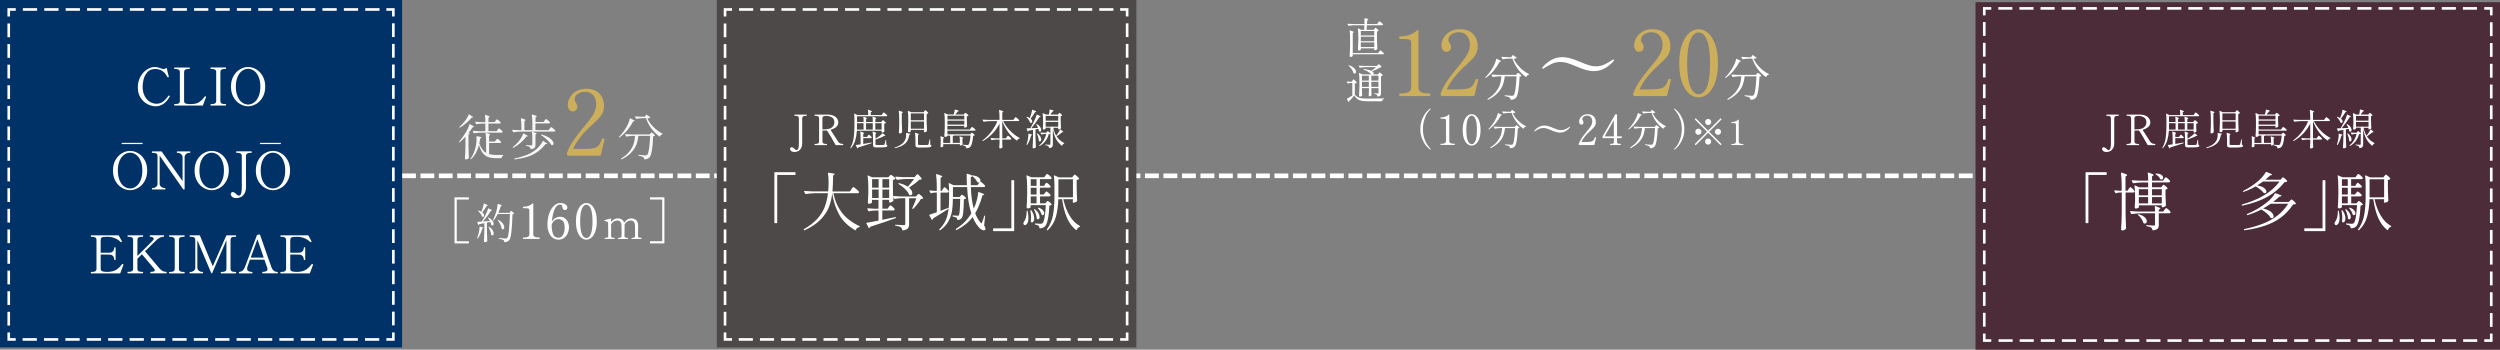
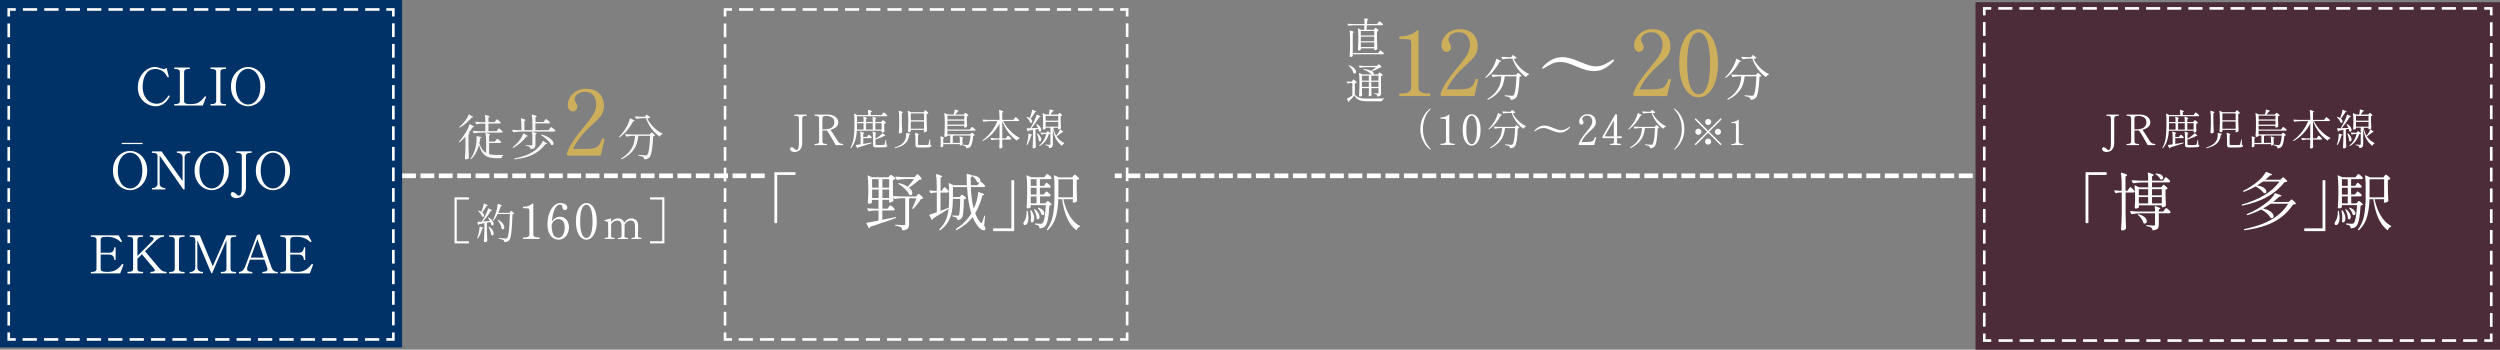
<svg xmlns="http://www.w3.org/2000/svg" id="Layer_2" data-name="Layer 2" viewBox="0 0 715 100">
  <rect x="0" y="0" width="715" height="100" fill="#808080" stroke="none" />
  <defs>
    <style>
      .cls-1 {
        fill: #fff;
      }

      .cls-2 {
        fill: #4b2c38;
      }

      .cls-3, .cls-4, .cls-5, .cls-6, .cls-7, .cls-8, .cls-9, .cls-10, .cls-11, .cls-12 {
        fill: none;
        stroke: #fff;
        stroke-miterlimit: 10;
      }

      .cls-3, .cls-4, .cls-5, .cls-7, .cls-9, .cls-12 {
        stroke-width: .75px;
      }

      .cls-4 {
        stroke-dasharray: 0 0 4.03 2.01;
      }

      .cls-5 {
        stroke-dasharray: 0 0 4.08 2.04;
      }

      .cls-13 {
        fill: #003268;
      }

      .cls-6 {
        stroke-width: .35px;
      }

      .cls-7 {
        stroke-dasharray: 0 0 3.93 1.96;
      }

      .cls-14 {
        fill: #4c4948;
      }

      .cls-8, .cls-10, .cls-11 {
        stroke-width: 1.33px;
      }

      .cls-15 {
        fill: #cdae5a;
      }

      .cls-9 {
        stroke-dasharray: 0 0 3.96 1.98;
      }

      .cls-16 {
        fill: #f7f7f7;
      }

      .cls-10 {
        stroke-dasharray: 0 0 3.94 1.31;
      }

      .cls-11 {
        stroke-dasharray: 0 0 3.97 1.32;
      }

      .cls-12 {
        stroke-dasharray: 0 0 4.04 2.02;
      }
    </style>
  </defs>
  <g id="photo">
    <g>
      <line class="cls-8" x1="572.8" y1="50.28" x2="570.8" y2="50.28" />
      <line class="cls-11" x1="569.48" y1="50.28" x2="321.48" y2="50.28" />
      <line class="cls-8" x1="320.82" y1="50.28" x2="318.82" y2="50.28" />
    </g>
    <g>
-       <line class="cls-8" x1="222.01" y1="50.28" x2="220.02" y2="50.28" />
      <line class="cls-10" x1="218.7" y1="50.28" x2="88.11" y2="50.28" />
      <line class="cls-8" x1="87.46" y1="50.28" x2="85.46" y2="50.28" />
    </g>
    <rect class="cls-13" y="0" width="115" height="99.37" />
-     <rect class="cls-14" x="205" y="0" width="120" height="99.37" />
    <g>
      <polyline class="cls-3" points="209.36 97.08 207.36 97.08 207.36 95.08" />
      <line class="cls-7" x1="207.36" y1="93.11" x2="207.36" y2="5.69" />
      <polyline class="cls-3" points="207.36 4.71 207.36 2.71 209.36 2.71" />
      <line class="cls-12" x1="211.38" y1="2.71" x2="319.35" y2="2.71" />
      <polyline class="cls-3" points="320.36 2.71 322.36 2.71 322.36 4.71" />
      <line class="cls-7" x1="322.36" y1="6.67" x2="322.36" y2="94.1" />
      <polyline class="cls-3" points="322.36 95.08 322.36 97.08 320.36 97.08" />
      <line class="cls-12" x1="318.34" y1="97.08" x2="210.37" y2="97.08" />
    </g>
    <g>
      <polyline class="cls-3" points="4.5 97.08 2.5 97.08 2.5 95.08" />
      <line class="cls-7" x1="2.5" y1="93.11" x2="2.5" y2="5.69" />
      <polyline class="cls-3" points="2.5 4.71 2.5 2.71 4.5 2.71" />
      <line class="cls-5" x1="6.54" y1="2.71" x2="109.48" y2="2.71" />
      <polyline class="cls-3" points="110.5 2.71 112.5 2.71 112.5 4.71" />
      <line class="cls-7" x1="112.5" y1="6.67" x2="112.5" y2="94.1" />
      <polyline class="cls-3" points="112.5 95.08 112.5 97.08 110.5 97.08" />
      <line class="cls-5" x1="108.46" y1="97.08" x2="5.52" y2="97.08" />
    </g>
    <g>
      <path class="cls-1" d="M226.5,43.34c-.19-.1-.33-.22-.41-.36-.08-.14-.13-.26-.13-.37,0-.15,.05-.27,.14-.37,.1-.09,.2-.14,.3-.14,.18,0,.38,.08,.6,.25,.08,.06,.15,.13,.22,.2,.07,.07,.13,.13,.17,.17,.14,.13,.29,.19,.43,.19s.27-.07,.37-.22c.19-.28,.29-.84,.29-1.68v-7.14c0-.29-.09-.49-.26-.59-.17-.11-.43-.16-.79-.16h-.18c-.06,0-.08-.06-.08-.17s.03-.17,.08-.17h3.4s.07,.01,.08,.04,.02,.07,.02,.13c0,.11-.03,.17-.1,.17h-.18c-.36,0-.62,.06-.79,.17s-.25,.31-.25,.58v6.97c.01,.67-.11,1.2-.35,1.6-.24,.39-.53,.66-.86,.81-.34,.15-.67,.22-1,.22-.3,0-.54-.05-.73-.15Z" />
      <path class="cls-1" d="M241.16,41.33c0,.12-.03,.18-.08,.18h-2s-.08-.02-.11-.06c-.34-.62-.76-1.36-1.25-2.2s-.9-1.49-1.22-1.94c-.22,.02-.39,.02-.5,.02h-.78v3.08c0,.28,.09,.48,.26,.59s.43,.17,.77,.17h.19c.06,0,.08,.05,.08,.16,0,.12-.03,.18-.08,.18h-3.41c-.06,0-.08-.06-.08-.17s.03-.17,.08-.17h.19c.36,0,.62-.06,.79-.17s.25-.31,.25-.59v-6.53c0-.28-.09-.48-.26-.59-.18-.11-.44-.17-.78-.17h-.19c-.06,0-.08-.06-.08-.17s.03-.17,.08-.17h2.76s1.09-.01,1.09-.01c.51,0,.99,.1,1.42,.28,.44,.18,.79,.44,1.05,.78s.4,.73,.4,1.18c0,.54-.21,.98-.62,1.33-.41,.35-.95,.61-1.6,.79,.22,.3,.65,.96,1.28,1.98,.52,.82,.82,1.3,.9,1.42,.14,.19,.31,.35,.52,.46s.5,.17,.86,.17c.06,0,.08,.05,.08,.16Zm-5.59-4.33c1.14,0,1.94-.19,2.39-.58s.67-.87,.67-1.45c0-.66-.23-1.12-.7-1.4-.47-.28-1.04-.42-1.71-.42-.3,0-.55,.05-.73,.14-.18,.09-.28,.29-.28,.61v3.11h.36Z" />
      <path class="cls-1" d="M252.22,34.63s.06-.09,.12-.16,.11-.11,.16-.11c.06,0,.21,.09,.43,.28,.22,.19,.36,.34,.42,.45,.02,.04,.02,.08-.02,.12-.1,.09-.25,.15-.44,.19v1.21c.02,.34,.04,.65,.06,.92,0,.03-.01,.07-.04,.11-.06,.07-.16,.14-.29,.19-.13,.06-.25,.08-.35,.08h-.02c-.06,0-.1-.03-.1-.1v-.41h-7.08c-.06,.99-.22,1.91-.47,2.74s-.66,1.58-1.22,2.23c-.04,.06-.08,.06-.13,.01h-.01c-.05-.06-.06-.1-.02-.14,.47-.83,.78-1.75,.93-2.77,.15-1.01,.22-2.18,.22-3.51v-1.73c0-.65-.03-1.2-.08-1.66v-.02s0-.05,.02-.06c.02,0,.04,0,.07,.01l.86,.41h3.07c0-.54-.02-1.01-.07-1.43v-.02c0-.06,.04-.08,.11-.06,.38,.12,.65,.21,.8,.28,.15,.07,.22,.13,.22,.19,0,.04-.04,.08-.11,.12l-.22,.13v.79h3.11l.25-.37s.06-.09,.11-.16c.05-.08,.09-.13,.13-.17s.07-.05,.1-.05c.06,0,.23,.11,.5,.34,.27,.22,.43,.39,.49,.5,0,.02,.01,.04,.01,.06,0,.06-.03,.1-.09,.14s-.13,.05-.21,.05h-8.33v1.64h1.88c0-.54-.02-1.01-.07-1.43v-.02c0-.06,.04-.08,.11-.06,.35,.11,.6,.2,.73,.28,.14,.07,.2,.13,.2,.18,0,.04-.03,.08-.08,.12l-.18,.12v.82h1.92c0-.54-.02-1.01-.07-1.43v-.02c0-.06,.04-.08,.11-.06,.65,.2,.97,.35,.97,.46,0,.04-.03,.08-.1,.12l-.18,.12v.82h1.69l.19-.28Zm-4.03,4.21s.06-.08,.1-.14c.04-.06,.08-.1,.11-.13s.06-.04,.09-.04c.06,0,.2,.1,.42,.29,.22,.19,.35,.34,.4,.44,0,.04,0,.08,0,.12-.05,.09-.14,.13-.28,.13h-2.14v1.66l2.3-.4h.02s.07,.03,.08,.08h0v.05s-.02,.06-.06,.08c-1.06,.36-2.31,.76-3.76,1.19-.03,.11-.09,.19-.18,.24,0,0-.02,.01-.04,.01-.04,0-.07-.02-.08-.06l-.41-.78v-.05s.02-.06,.07-.07c.22-.02,.65-.09,1.3-.19v-1.82c0-.63-.03-1.22-.1-1.75v-.02c0-.06,.04-.08,.11-.06,.38,.11,.64,.2,.78,.28,.14,.07,.22,.13,.22,.18,0,.03-.03,.07-.08,.11l-.18,.11v.86h1.09l.2-.31Zm-1.21-1.78v-1.82h-1.88v.72c0,.48,0,.85-.02,1.1h1.91Zm2.63,0v-1.82h-1.92v1.82h1.92Zm.78,2.58l.12-.06c.35-.2,.7-.43,1.04-.69,.34-.26,.61-.51,.82-.75,.03-.05,.08-.05,.14-.01,.46,.38,.7,.6,.7,.68,0,.04-.04,.06-.12,.06h-.2c-.28,.17-.65,.35-1.11,.54-.46,.19-.92,.36-1.39,.5v1.32c0,.1,.03,.16,.08,.19,.05,.03,.17,.05,.35,.05h.98c.47,0,.79,0,.95-.02,.1-.02,.16-.04,.18-.08l.05-.1c.08-.2,.18-.6,.29-1.19,0-.06,.04-.08,.1-.08,.05,0,.07,.03,.07,.1l.04,1.26c.11,.05,.19,.1,.23,.14s.07,.11,.07,.18c0,.12-.05,.21-.16,.28-.11,.07-.3,.12-.59,.15-.28,.03-.69,.05-1.23,.05h-1.12c-.28,0-.49-.02-.63-.07-.14-.04-.24-.12-.29-.23-.05-.11-.08-.26-.08-.46v-1.88c0-.65-.03-1.25-.1-1.81v-.02c0-.06,.04-.08,.11-.06,.63,.21,.95,.36,.95,.47,0,.02-.03,.06-.08,.1l-.17,.11v1.34Zm1.75-2.58v-1.82h-1.8v1.82h1.8Z" />
      <path class="cls-1" d="M259.15,38.03s.05-.03,.08-.02l.64,.16c.35,.03,.53,.08,.53,.16,0,.04-.04,.08-.13,.12l-.22,.11c-.08,.62-.25,1.17-.5,1.64-.25,.47-.66,.9-1.24,1.27-.57,.38-1.35,.68-2.33,.91h-.02s-.08-.02-.11-.06c0,0-.01-.02-.01-.05,0-.04,.02-.07,.07-.08,1.4-.43,2.34-1.08,2.83-1.94,.27-.46,.41-1.02,.41-1.7,0-.11,0-.26-.02-.43,0-.03,0-.06,.03-.08Zm-1.97-3.94c0-.87-.04-1.65-.13-2.34v-.02c0-.06,.04-.08,.11-.06,.41,.12,.69,.21,.85,.28,.16,.07,.23,.13,.23,.19,0,.04-.04,.08-.11,.12l-.22,.12v2.63c.02,.99,.05,1.91,.1,2.76,0,.03-.01,.07-.04,.11-.06,.08-.16,.15-.28,.2-.12,.06-.25,.08-.37,.08-.07,0-.13-.02-.17-.07s-.07-.1-.07-.17c.05-.64,.08-1.28,.1-1.91v-1.92Zm7.16-2.27s.04-.06,.08-.12c.04-.06,.08-.1,.11-.13,.03-.03,.06-.04,.1-.04,.06,0,.21,.1,.43,.29,.22,.2,.36,.35,.42,.46,.02,.04,.02,.08-.02,.12-.11,.1-.26,.16-.44,.19v2.08c.02,1,.05,1.92,.1,2.75,0,.05-.02,.09-.05,.12-.08,.08-.18,.15-.31,.21s-.25,.09-.36,.09c-.08,0-.14-.06-.17-.18v-.12s.05-.16,.05-.16v-.24h-3.78v.41s-.07,.11-.2,.17c-.14,.07-.28,.1-.42,.1-.06,0-.11-.02-.15-.07s-.07-.1-.07-.17c.05-.74,.08-1.49,.1-2.23v-1.25c0-.94-.04-1.72-.13-2.33v-.02s0-.05,.03-.06c.02,0,.05,0,.08,.01l.83,.38h3.6l.19-.28Zm-.07,2.58v-1.96h-3.78v1.96h3.78Zm-3.78,.36v2.05h3.78v-2.05h-3.78Zm1.31,4.94c0-.58-.03-1.13-.1-1.64,0-.08,.04-.11,.12-.08,.36,.11,.61,.2,.76,.28,.14,.07,.22,.13,.22,.18,0,.03-.03,.07-.08,.11l-.17,.12v2.59c0,.09,.03,.15,.08,.17,.06,.03,.19,.04,.4,.04h1.18c.63,0,1,0,1.09-.01,.07,0,.12-.02,.15-.04,.03-.02,.05-.06,.08-.11,.04-.08,.09-.26,.15-.53,.06-.27,.12-.56,.17-.86,0-.06,.04-.08,.1-.08s.08,.03,.08,.1l.02,1.43c.13,.05,.21,.1,.26,.14s.07,.11,.07,.19c0,.12-.06,.22-.17,.29-.12,.07-.33,.12-.65,.16s-.77,.05-1.37,.05h-1.27c-.3,0-.53-.02-.69-.07-.16-.05-.26-.12-.32-.23-.06-.1-.09-.26-.09-.47v-1.7Z" />
      <path class="cls-1" d="M277.65,36.68s.08-.1,.12-.16c.04-.06,.08-.11,.12-.15s.08-.07,.11-.07c.06,0,.23,.11,.5,.33,.27,.22,.44,.39,.5,.5,0,.04,0,.08,0,.12-.05,.09-.14,.13-.29,.13h-7.75v1.04h6.53l.18-.23s.06-.08,.12-.14c.06-.06,.11-.09,.16-.09,.07,0,.21,.08,.41,.25,.2,.16,.33,.3,.38,.4,.02,.04,.02,.08-.02,.12-.08,.06-.21,.1-.4,.12-.14,1.79-.45,2.87-.91,3.23-.26,.22-.58,.33-.98,.35-.06,0-.1-.03-.1-.1-.02-.22-.08-.37-.19-.46-.1-.09-.34-.18-.74-.26-.06-.02-.1-.05-.1-.11h0c0-.08,.04-.11,.11-.1,.6,.06,.99,.08,1.16,.08,.1,0,.17,0,.23-.02,.06-.02,.11-.04,.17-.08,.13-.12,.25-.41,.36-.87,.11-.46,.2-1.04,.25-1.75h-4.78c-.05,.1-.15,.16-.3,.18v1.93h2.04c0-.63-.03-1.22-.1-1.78v-.02c0-.06,.04-.08,.11-.06,.35,.11,.6,.2,.74,.27,.14,.07,.21,.13,.21,.17,0,.03-.03,.06-.08,.1l-.16,.11v.41l.02,.53c0,.15,0,.36,.02,.64v.05c.01,.06-.06,.13-.2,.21-.14,.08-.29,.11-.43,.11h-.04c-.06,0-.1-.03-.1-.1v-.29h-4.76v.23l.02,.31v.05c0,.07-.07,.14-.2,.21-.14,.07-.27,.1-.4,.1-.06,0-.11-.02-.15-.07-.04-.05-.05-.1-.05-.17,.02-.19,.04-.38,.05-.55v-.25s.01-.53,.01-.53c0-.56-.02-1.06-.07-1.5v-.02c0-.06,.04-.08,.11-.06,.34,.11,.58,.2,.72,.28,.14,.07,.2,.13,.2,.18,0,.03-.03,.06-.08,.1l-.16,.11v1.25h2v-2.11h-.82v.12s-.07,.09-.2,.16c-.13,.07-.27,.1-.41,.1-.06,0-.12-.02-.17-.07s-.08-.1-.08-.17c.03-.41,.06-.81,.08-1.2,.02-.39,.03-.89,.04-1.5v-1.48c0-.94-.04-1.72-.13-2.33v-.02s0-.05,.03-.06c.02,0,.05,0,.08,.01l.84,.4h1.73c.15-.53,.26-.97,.31-1.33,0-.06,.05-.08,.12-.07,.69,.18,1.03,.31,1.03,.4,0,.03-.04,.06-.11,.1l-.22,.1-.66,.82h2.42l.18-.24s.06-.07,.12-.14c.06-.07,.11-.1,.16-.1,.07,0,.22,.09,.44,.26,.22,.17,.36,.31,.42,.43,.02,.03,.02,.07-.02,.11-.1,.09-.25,.15-.43,.19v1c.02,.81,.05,1.42,.07,1.85,0,.05-.02,.09-.05,.12-.07,.07-.17,.14-.31,.19-.13,.06-.25,.08-.35,.08h-.01c-.06,0-.1-.03-.1-.1v-.4h-4.82v1.04h6.43l.25-.36Zm-1.86-2.52v-1.07h-4.82v1.07h4.82Zm-4.82,.36v1.12h4.82v-1.12h-4.82Z" />
      <path class="cls-1" d="M290.1,33.89s.07-.1,.13-.17,.1-.13,.13-.17,.07-.05,.1-.05c.06,0,.23,.12,.51,.35,.28,.24,.45,.41,.51,.53,0,.02,.01,.04,.01,.06,0,.06-.03,.1-.09,.14-.06,.04-.13,.05-.21,.05h-4.28c.5,1.02,1.18,1.97,2.04,2.83,.86,.86,1.74,1.52,2.65,1.97,.04,.02,.06,.05,.06,.07,0,.03,0,.05-.02,.07-.01,.01-.04,.02-.08,.03-.14,.03-.26,.1-.37,.19-.11,.1-.2,.22-.26,.36-.02,.06-.06,.08-.12,.04-.87-.58-1.67-1.34-2.4-2.3-.73-.96-1.32-2.04-1.76-3.25v4.92h1.04l.24-.37s.06-.09,.11-.16c.05-.08,.09-.13,.13-.17,.04-.04,.07-.05,.1-.05,.06,0,.23,.11,.49,.34,.26,.22,.42,.4,.47,.52v.05c.01,.06-.02,.11-.08,.15-.06,.04-.13,.05-.22,.05h-2.28v1.21c.02,.34,.04,.64,.06,.91,0,.05,0,.09-.02,.12-.06,.08-.15,.15-.28,.21-.13,.06-.26,.09-.38,.09-.07,0-.13-.02-.17-.07s-.07-.1-.07-.17c.04-.36,.07-.84,.08-1.45v-.85h-.82c-.49,.02-.96,.07-1.4,.16h-.04s-.06-.02-.08-.06l-.22-.42s-.01-.02-.01-.05c0-.04,.03-.06,.08-.06,.44,.04,.93,.07,1.46,.08h1.02v-4.22c-.52,1.02-1.18,1.96-1.97,2.81s-1.71,1.57-2.75,2.17c-.06,.03-.1,.02-.13-.04h-.01c-.03-.08-.02-.12,.02-.16,.91-.67,1.74-1.49,2.48-2.46,.74-.97,1.33-1.98,1.76-3.02h-2.17c-.51,0-1.08,.06-1.72,.16h-.04s-.06-.02-.08-.06l-.23-.43s-.01-.02-.01-.05c0-.04,.03-.06,.1-.06,.43,.04,.92,.07,1.45,.08h3.3v-.43c0-.87-.04-1.65-.13-2.34v-.02c0-.06,.04-.08,.11-.06,.42,.12,.71,.22,.87,.29s.25,.14,.25,.2c0,.04-.04,.08-.11,.12l-.2,.14v2.1h3.18l.28-.38Z" />
      <path class="cls-1" d="M294.54,33.71c.14-.35,.28-.74,.4-1.15s.2-.79,.25-1.12c.02-.07,.06-.09,.12-.06,.7,.27,1.06,.46,1.06,.55,0,.02-.04,.05-.11,.08l-.22,.07c-.47,.78-.9,1.4-1.27,1.85,.15,.13,.27,.27,.34,.41,.08,.15,.11,.28,.11,.4,0,.13-.03,.23-.1,.31-.06,.08-.14,.12-.24,.12-.08,0-.16-.02-.23-.07-.03-.02-.06-.05-.07-.1-.07-.24-.2-.49-.38-.76s-.38-.5-.59-.69c-.05-.05-.05-.09-.01-.12,.03-.03,.08-.04,.16-.01,.32,.1,.57,.21,.76,.34l.02-.06Zm-.4,4.51s.05-.01,.08,0l.55,.17c.3,.05,.44,.1,.44,.17,0,.05-.04,.09-.13,.13l-.19,.1c-.3,1.12-.66,1.99-1.08,2.62-.04,.05-.08,.06-.13,.04h-.04s-.06-.08-.05-.14c.05-.12,.11-.32,.19-.59,.1-.36,.19-.77,.25-1.22,.06-.45,.08-.85,.08-1.19,0-.03,.01-.05,.03-.07Zm1.28-1.57l1.46-.07c-.16-.36-.33-.69-.5-.98-.02-.06-.02-.1,.02-.12,.05-.02,.1-.02,.14,0,.43,.26,.75,.54,.95,.84,.2,.3,.3,.57,.3,.82,0,.15-.03,.28-.1,.37-.07,.1-.15,.14-.26,.14-.07,0-.16-.03-.26-.1-.02-.02-.04-.06-.06-.12-.02-.17-.07-.36-.13-.59l-.82,.17v2.3c.02,1,.05,1.92,.1,2.75,0,.05-.02,.09-.05,.12-.07,.07-.16,.13-.28,.18-.11,.05-.24,.07-.37,.07-.06,0-.11-.03-.16-.08-.05-.05-.08-.11-.08-.16,.03-.47,.06-.93,.08-1.37,.02-.44,.04-1.03,.05-1.75v-1.93c-.37,.07-.78,.14-1.22,.22-.05,.1-.12,.17-.22,.23h-.04s-.05-.01-.08-.06l-.25-.72v-.04s0-.03,.01-.05c.02-.02,.04-.02,.07-.02l.96-.02c.37-.66,.68-1.23,.92-1.7,.18-.35,.36-.72,.52-1.11,.16-.39,.29-.74,.38-1.05,.02-.07,.06-.09,.13-.05,.65,.31,.97,.52,.97,.62,0,.03-.04,.06-.12,.08l-.23,.05c-.3,.49-.66,1.02-1.07,1.58-.41,.57-.81,1.09-1.2,1.56h.42Zm1.14,1.58s.02-.07,.06-.08c.06-.02,.1,0,.13,.02,.36,.29,.62,.58,.79,.88s.25,.57,.25,.82c0,.17-.04,.31-.11,.41-.07,.11-.16,.16-.28,.16-.08,0-.17-.04-.26-.11-.03-.03-.05-.07-.05-.12,0-.29-.06-.61-.17-.97-.1-.36-.22-.68-.36-.98,0,0-.01-.02-.01-.04Zm2.16,.1c-.27,0-.54,.06-.8,.14-.06,.02-.1,0-.12-.05l-.22-.41s-.01-.04-.01-.06c0-.04,.03-.06,.08-.05,.34,.03,.67,.06,1.01,.07h.53l.19-.22s.06-.08,.12-.14c.06-.06,.11-.09,.16-.09,.07,0,.2,.08,.38,.24,.18,.16,.3,.29,.35,.4,.02,.04,.02,.08-.02,.12-.04,.03-.09,.06-.16,.07-.07,.02-.15,.02-.25,.02-.21,.71-.53,1.36-.95,1.94-.43,.58-.98,1.06-1.65,1.44-.06,.03-.1,.02-.13-.04v-.02c-.04-.06-.03-.1,.01-.13,.5-.39,.92-.87,1.26-1.43,.34-.56,.58-1.17,.73-1.82h-.5Zm4.06-5.77s.05-.07,.08-.13c.03-.05,.06-.09,.08-.11s.05-.04,.08-.04c.06,0,.19,.09,.38,.26,.19,.17,.31,.31,.36,.41,.02,.04,.02,.08-.02,.12-.08,.06-.21,.11-.38,.14v1.2c.02,.99,.05,1.74,.08,2.24,0,.05-.02,.09-.05,.12-.06,.06-.14,.12-.26,.17s-.24,.07-.38,.07h-.02c-.06,0-.1-.03-.1-.1v-.36h-1.38c.17,.87,.44,1.62,.83,2.26,.22-.26,.42-.56,.62-.88,.2-.32,.36-.61,.47-.88,.02-.07,.07-.08,.13-.04,.54,.4,.8,.65,.8,.74,0,.03-.04,.06-.12,.07h-.2c-.2,.18-.45,.37-.74,.59-.29,.22-.58,.41-.86,.58,.27,.42,.59,.79,.94,1.09,.36,.3,.75,.57,1.19,.8,.04,.02,.06,.05,.06,.08,0,.04,0,.07-.02,.08-.02,.02-.04,.03-.06,.04-.22,.07-.38,.26-.5,.55-.02,.03-.03,.05-.05,.06-.02,0-.04,0-.07-.02-.68-.54-1.23-1.18-1.64-1.92s-.71-1.72-.91-2.93v4.4c0,.34-.06,.6-.19,.78-.13,.18-.4,.31-.8,.37h-.02s-.07-.03-.08-.08c-.02-.21-.09-.36-.19-.47-.18-.14-.46-.23-.82-.29-.06-.02-.1-.05-.1-.1,0-.06,.02-.08,.07-.08,.1,0,.22,0,.34,.01s.24,.02,.35,.02c.23,.02,.4,.04,.5,.04,.1,0,.16-.02,.19-.05s.05-.09,.05-.18v-4.67h-1.39v.32s-.06,.09-.18,.14-.26,.08-.43,.08c-.05,0-.09-.02-.12-.07-.03-.05-.05-.1-.05-.17,.03-.34,.06-.78,.07-1.32v-.78c0-.93-.04-1.68-.13-2.27v-.02s0-.04,.03-.05c.02,0,.05,0,.08,0l.86,.38h.82c.11-.48,.18-.93,.2-1.36,0-.06,.05-.09,.12-.08,.4,.09,.68,.16,.83,.22,.15,.06,.23,.11,.23,.16,0,.02-.04,.06-.11,.1l-.2,.1-.41,.55-.25,.32h2.2l.17-.26Zm-.13,1.96v-1.36h-3.59v1.36h3.59Zm-3.59,.35v1.36h3.59v-1.36h-3.59Z" />
      <path class="cls-1" d="M222.13,63.81h-.52c-.1,0-.14-.05-.14-.14v-14.29c0-.1,.05-.14,.14-.14h5.76c.1,0,.14,.05,.14,.14v.52c0,.1-.05,.14-.14,.14h-5.09v13.63c0,.1-.05,.14-.14,.14Z" />
-       <path class="cls-1" d="M243.48,54.12c.05-.06,.12-.15,.21-.27,.09-.12,.16-.21,.22-.27,.05-.06,.11-.09,.15-.09,.1,0,.37,.19,.81,.56,.44,.37,.71,.65,.81,.83,.01,.06,.01,.12,0,.18-.07,.13-.22,.2-.43,.2h-6.89c.35,1.93,1.09,3.71,2.24,5.32,1.15,1.61,2.89,2.98,5.23,4.11,.06,.04,.09,.08,.09,.13s0,.08-.03,.1c-.02,.02-.06,.03-.12,.04-.52,.1-.85,.37-1.01,.81-.04,.11-.1,.13-.2,.07-2.12-1.25-3.67-2.78-4.63-4.59s-1.61-3.8-1.92-5.98c-.17,1.52-.51,2.9-1.02,4.14-.51,1.24-1.32,2.4-2.42,3.5-1.1,1.1-2.58,2.08-4.43,2.94-.1,.04-.16,.02-.2-.05l-.05-.09s-.02-.04-.02-.07c0-.05,.02-.09,.07-.13,1.58-.89,2.85-1.87,3.81-2.93s1.66-2.2,2.11-3.38c.46-1.19,.77-2.5,.94-3.94h-3.76c-.77,.01-1.63,.09-2.57,.23h-.04c-.06,0-.11-.03-.14-.09l-.32-.63-.02-.07c0-.06,.04-.09,.13-.09,.65,.06,1.37,.1,2.18,.13h4.61c.04-.36,.07-.9,.09-1.62,.01-.18,.02-.46,.02-.83,0-1.12-.06-2.03-.18-2.75,0-.12,.05-.17,.16-.14,.66,.07,1.12,.14,1.37,.2,.25,.06,.38,.13,.38,.2,0,.06-.05,.12-.14,.18l-.29,.22c0,.25,0,.44-.02,.56-.02,1.66-.08,2.99-.18,4h4.99l.43-.61Z" />
      <path class="cls-1" d="M263.41,55.88c.31,.31,.51,.55,.59,.73,.04,.07,.02,.13-.05,.18-.07,.05-.26,.09-.58,.13-.25,.44-.58,.93-.99,1.45-.41,.52-.8,.97-1.19,1.34-.06,.06-.13,.07-.2,.02l-.02-.02c-.07-.05-.09-.11-.05-.2,.2-.41,.41-.87,.63-1.39,.22-.52,.39-.99,.52-1.42h-2.07v7.4c0,.53-.12,.94-.35,1.22-.23,.29-.71,.48-1.43,.58h-.04c-.06,0-.1-.04-.13-.13-.06-.36-.18-.61-.36-.74-.31-.23-.84-.39-1.58-.49-.1-.02-.14-.08-.14-.16,0-.07,.04-.11,.11-.11,.18,0,.62,.02,1.31,.07l1.04,.05c.18,0,.3-.03,.37-.08,.07-.05,.1-.15,.1-.28v-7.34h-1.1c-.62,.01-1.24,.08-1.85,.22-.1,.02-.16,0-.18-.07l-.29-.58,.05,1.04c0,.07-.02,.13-.07,.18-.11,.11-.26,.21-.45,.31s-.37,.14-.54,.14h-.04c-.1,0-.14-.05-.14-.14v-.65h-1.93v2.54h1.51l.32-.47s.09-.12,.15-.21c.07-.09,.12-.16,.17-.21s.1-.07,.14-.07c.1,0,.31,.14,.63,.43s.52,.51,.59,.67c.01,.02,.02,.05,.02,.09,0,.08-.04,.15-.13,.21s-.19,.08-.31,.08h-3.11v2.66l3.73-.77h.05c.07,0,.11,.03,.13,.09v.07s-.03,.09-.09,.13c-1.93,.72-4.35,1.54-7.25,2.47-.06,.17-.15,.29-.27,.36-.04,.02-.08,.03-.12,.03-.04,0-.07-.03-.08-.08l-.65-1.26s-.02-.04-.02-.07c0-.07,.04-.11,.11-.11,1.03-.17,2.16-.38,3.38-.63v-2.88h-1.01c-.58,.01-1.15,.08-1.71,.22-.1,.02-.16,0-.18-.07l-.31-.63s-.02-.04-.02-.07c0-.06,.04-.09,.13-.09,.61,.06,1.29,.1,2.03,.13h1.06v-2.54h-1.87v.76c0,.06-.09,.14-.28,.23-.19,.1-.38,.14-.58,.14-.08,0-.16-.04-.22-.11-.06-.07-.09-.16-.09-.25,.05-.65,.09-1.52,.13-2.63v-1.51c0-1.42-.07-2.58-.2-3.49v-.04c0-.08,.05-.11,.14-.07l1.19,.52h4.63l.27-.34s.1-.1,.18-.21c.08-.1,.16-.15,.23-.15,.11,0,.33,.13,.67,.38s.55,.46,.63,.61c.04,.06,.02,.12-.04,.18-.18,.16-.4,.26-.67,.31v2.02l.05,2.56c.67,.06,1.43,.1,2.29,.13h4.28l.31-.38s.12-.12,.21-.22c.09-.1,.17-.15,.24-.15,.1,0,.3,.15,.61,.46Zm-13.99-2.21h1.87v-2.43h-1.87v2.43Zm0,2.95h1.87v-2.41h-1.87v2.41Zm2.95-2.95h1.93v-2.43h-1.93v2.43Zm0,2.95h1.93v-2.41h-1.93v2.41Zm6.79-5.42c-.77,.01-1.63,.09-2.57,.23h-.05s-.09-.03-.13-.09l-.34-.65s-.02-.04-.02-.07c0-.06,.05-.09,.14-.09,.65,.06,1.37,.1,2.18,.13h3.22l.34-.43s.09-.1,.15-.18c.07-.08,.12-.15,.17-.19s.1-.06,.14-.06c.1,0,.3,.17,.61,.51,.31,.34,.51,.61,.59,.8,.04,.07,.02,.13-.05,.18-.1,.05-.31,.08-.63,.11-.32,.34-.76,.71-1.3,1.12-.54,.41-1.08,.79-1.62,1.14,.31,.26,.55,.53,.7,.81,.16,.28,.23,.53,.23,.76,0,.18-.04,.33-.13,.44s-.21,.17-.37,.17c-.1,0-.19-.02-.29-.07-.07-.01-.11-.05-.13-.13-.22-.53-.61-1.07-1.19-1.62s-1.18-1.01-1.8-1.39c-.08-.04-.1-.1-.04-.18,.05-.06,.11-.08,.18-.07,.96,.22,1.79,.56,2.48,1.03,.68-.77,1.28-1.51,1.78-2.21h-2.29Z" />
      <path class="cls-1" d="M271.15,59.47c.06,0,.1,.03,.13,.09v.07c0,.06-.02,.11-.07,.14l-.76,.49c-1.45,.92-2.65,1.66-3.58,2.21-.01,.13-.08,.26-.2,.38-.04,.04-.07,.05-.11,.04-.04-.01-.07-.04-.09-.07l-.68-1.22-.02-.07c0-.06,.03-.1,.09-.13,.36-.11,1.05-.34,2.07-.7v-5.62h-.67c-.31,.01-.63,.08-.95,.2-.08,.04-.14,.01-.18-.07l-.31-.58-.02-.07c0-.08,.05-.11,.14-.09,.29,.05,.72,.08,1.3,.11h.68v-1.15c0-1.31-.07-2.48-.2-3.51v-.04c0-.1,.05-.13,.16-.09,.6,.18,1.02,.32,1.25,.42s.35,.2,.35,.28c0,.06-.05,.12-.16,.18l-.32,.18v3.73h.34l.32-.52s.09-.12,.15-.22c.07-.1,.12-.18,.17-.23,.05-.05,.1-.07,.14-.07,.1,0,.31,.15,.63,.46,.32,.31,.53,.54,.61,.71,.01,.06,0,.12-.02,.18-.07,.13-.21,.2-.41,.2h-1.94v5.22c.82-.31,1.51-.58,2.07-.81,.01-.01,.04-.02,.07-.02Zm10.56,2.2s.03,.07,.03,.13l-.27,2.63c.25,.47,.38,.81,.38,1.03,0,.11-.03,.19-.09,.25-.11,.11-.25,.16-.41,.16-.24,0-.51-.1-.81-.31s-.56-.47-.79-.77c-.62-.78-1.15-1.69-1.57-2.72-1.15,1.52-2.68,2.76-4.57,3.71-.08,.05-.15,.03-.2-.05l-.04-.07c-.05-.08-.03-.15,.05-.2,.92-.59,1.75-1.24,2.47-1.97,.72-.73,1.36-1.55,1.91-2.47-.65-1.93-1.05-4.44-1.21-7.52h-4.05v2.84h1.94l.25-.32s.08-.08,.15-.18c.08-.1,.16-.14,.24-.14,.1,0,.29,.12,.58,.35,.29,.23,.48,.42,.57,.57,.04,.06,.02,.12-.04,.18-.13,.1-.32,.16-.56,.2-.04,1.81-.1,3.12-.2,3.92-.1,.8-.28,1.33-.54,1.58-.25,.25-.58,.4-.99,.43-.08,0-.14-.05-.16-.14-.02-.22-.11-.4-.25-.54-.19-.11-.52-.22-.99-.32-.08-.01-.13-.06-.13-.14v-.04c0-.11,.05-.15,.14-.13,.62,.05,1.08,.07,1.37,.07,.13,0,.23-.04,.31-.13,.11-.16,.19-.59,.25-1.31,.06-.72,.11-1.84,.14-3.37h-2.11v.31c0,1.16-.08,2.24-.25,3.24s-.52,1.97-1.05,2.92c-.53,.95-1.3,1.78-2.31,2.5-.07,.05-.14,.04-.2-.02l-.04-.04c-.07-.07-.07-.14,0-.22,1.09-1.07,1.83-2.28,2.21-3.64s.57-2.93,.57-4.73v-2.41c0-.88-.04-1.64-.11-2.3v-.04s.01-.08,.04-.09c.02-.01,.06,0,.11,.02l1.24,.59h3.82c-.05-.91-.07-1.97-.07-3.17,0-.05,.01-.08,.04-.1,.03-.02,.07-.02,.12,0,.8,.2,1.27,.38,1.4,.54l.04-.02c.07-.05,.13-.07,.18-.05,.73,.1,1.27,.29,1.63,.57,.35,.28,.53,.58,.53,.89,0,.13-.03,.25-.09,.34,.01-.01,.04-.02,.07-.02,.1,0,.32,.16,.68,.47,.36,.31,.58,.55,.67,.72l.02,.07c0,.19-.14,.29-.43,.29h-3.67c.1,2.46,.37,4.52,.83,6.17,.22-.48,.37-.85,.47-1.1,.2-.54,.38-1.14,.53-1.8,.15-.66,.24-1.24,.28-1.75,.02-.11,.08-.14,.18-.11,1.03,.36,1.55,.61,1.55,.74,0,.05-.06,.09-.18,.13l-.34,.09c-.53,1.98-1.22,3.68-2.07,5.11,.4,1.08,.9,1.97,1.51,2.68,.11,.14,.19,.22,.23,.22,.06,0,.13-.09,.22-.27,.24-.61,.45-1.23,.63-1.85,.02-.07,.06-.11,.11-.11s.08,.01,.1,.04Zm-4.08-10.98l.02,2.27h1.91l.36-.5c.05-.06,.09-.12,.13-.17,.04-.05,.07-.1,.11-.15-.06,.05-.15,.07-.27,.07-.11,0-.21-.02-.31-.07-.05-.02-.09-.07-.13-.14-.11-.28-.29-.56-.55-.86s-.53-.55-.82-.76c-.01,.05-.06,.09-.14,.13l-.31,.2Z" />
      <path class="cls-1" d="M289.4,51.53h.52c.1,0,.14,.05,.14,.14v14.29c0,.1-.05,.14-.14,.14h-5.76c-.1,0-.14-.05-.14-.14v-.52c0-.1,.05-.14,.14-.14h5.09v-13.63c0-.1,.05-.14,.14-.14Z" />
      <path class="cls-1" d="M293.67,60.28s.06-.04,.1-.04c.08,0,.13,.04,.14,.13,.14,.73,.22,1.35,.22,1.85,0,.73-.1,1.28-.31,1.63-.21,.35-.44,.53-.69,.53-.13,0-.24-.04-.32-.13s-.13-.2-.13-.34c0-.13,.05-.29,.16-.47,.24-.29,.43-.7,.57-1.22,.14-.53,.21-1.14,.22-1.84,0-.05,.02-.08,.04-.11Zm5.19-5.09s.07-.1,.13-.18c.06-.08,.11-.15,.16-.19,.05-.04,.1-.06,.14-.06,.1,0,.3,.13,.6,.4,.31,.26,.5,.47,.57,.63,.01,.06,0,.12-.02,.18-.07,.13-.2,.2-.4,.2h-2.59v1.98h1.51l.27-.32s.09-.1,.17-.2c.08-.1,.15-.14,.23-.14,.11,0,.3,.12,.58,.35,.28,.23,.46,.43,.55,.58,.04,.06,.02,.12-.04,.18-.14,.1-.34,.16-.59,.2-.17,3.36-.61,5.36-1.31,5.99-.36,.32-.83,.5-1.4,.52-.1,0-.14-.05-.14-.14-.02-.28-.1-.47-.22-.59-.14-.13-.47-.25-.97-.36-.08-.01-.13-.06-.13-.14v-.04c0-.11,.05-.15,.14-.13,.86,.06,1.36,.09,1.49,.09,.14,0,.25-.01,.33-.04,.08-.02,.16-.07,.24-.13,.46-.42,.77-2.14,.95-5.17h-4.34v.58c0,.06-.08,.14-.25,.23-.17,.1-.37,.14-.59,.14-.08,0-.16-.04-.22-.12-.07-.08-.1-.16-.1-.24,.08-1.06,.14-2.23,.16-3.53v-1.96c0-1.42-.07-2.58-.2-3.49v-.04c0-.08,.05-.11,.14-.07l1.28,.54h3.67l.34-.47s.09-.1,.15-.2c.07-.1,.12-.17,.17-.21,.05-.04,.1-.06,.14-.06,.11,0,.34,.14,.68,.42,.35,.28,.56,.51,.63,.68,.01,.06,0,.12-.02,.18-.07,.13-.21,.2-.41,.2h-2.92v1.91h1.19l.27-.43c.04-.06,.08-.13,.14-.21,.06-.08,.11-.14,.14-.18s.08-.06,.13-.06c.11,0,.32,.13,.62,.4,.31,.26,.5,.47,.57,.63,.01,.02,.02,.05,.02,.09,0,.08-.04,.15-.13,.21s-.19,.08-.31,.08h-2.65v1.94h1.12l.29-.43Zm-4.18,5.06c0-.08,.04-.13,.11-.14h.05c.06,0,.11,.02,.14,.07,.54,.78,.81,1.54,.81,2.27,0,.35-.06,.63-.18,.85-.12,.22-.26,.32-.43,.32-.08,0-.19-.05-.31-.14-.05-.05-.07-.11-.05-.18,.05-.41,.07-.74,.07-1.01,0-.7-.07-1.36-.22-2v-.04Zm1.78-7.09v-1.91h-1.67v1.91h1.67Zm-1.67,2.47h1.67v-1.94h-1.67v1.94Zm1.67,.54h-1.67v1.98h1.67v-1.98Zm-.65,3.65c.08-.04,.15-.03,.2,.02,.46,.38,.79,.77,1,1.15,.21,.38,.31,.73,.31,1.03,0,.22-.04,.39-.13,.52-.08,.13-.19,.2-.32,.2-.07,0-.17-.04-.31-.13-.05-.05-.07-.11-.07-.18-.01-.35-.09-.75-.23-1.2-.14-.45-.31-.86-.49-1.23-.05-.08-.04-.14,.04-.18Zm1.1-.38l.02-.02s.11-.04,.2-.02c.53,.2,.91,.45,1.16,.75s.37,.57,.37,.84c0,.17-.04,.3-.13,.41-.08,.1-.19,.15-.31,.15-.07,0-.16-.03-.25-.09-.06-.02-.1-.07-.11-.14-.07-.28-.2-.57-.37-.88-.17-.31-.37-.58-.58-.81-.07-.07-.07-.13,0-.18Zm10.04-9.09s.1-.13,.18-.24c.08-.11,.16-.17,.23-.17,.1,0,.31,.14,.64,.43,.33,.29,.54,.52,.62,.68,.04,.05,.02,.1-.04,.16-.14,.14-.36,.23-.65,.27v2.05c.02,1.43,.07,2.72,.14,3.87,0,.07-.02,.13-.07,.18-.12,.1-.28,.19-.48,.27-.2,.08-.37,.13-.51,.13-.11,0-.19-.09-.23-.27,0-.02,.01-.08,.04-.18l.04-.22v-.34h-2.74c.38,1.75,.97,3.31,1.76,4.66s1.77,2.35,2.93,2.97c.06,.04,.09,.08,.09,.13s-.01,.08-.04,.11c-.02,.02-.05,.04-.09,.05-.37,.11-.64,.39-.81,.85-.05,.11-.11,.13-.2,.05-1.1-.86-1.97-2.03-2.6-3.48s-1.1-3.24-1.4-5.34h-1.08c-.05,1.86-.28,3.53-.68,5-.41,1.48-1.18,2.76-2.3,3.85-.05,.05-.11,.05-.2,.02l-.04-.02c-.07-.06-.08-.13-.04-.22,.88-1.21,1.46-2.58,1.74-4.09,.28-1.52,.42-3.3,.42-5.35v-3.01c0-1.09-.05-2.05-.16-2.88v-.04s.01-.06,.04-.07,.07-.01,.12,0l1.3,.58h3.78l.27-.4Zm-4.25,.92v5.17h4.16v-5.17h-4.16Z" />
    </g>
    <g>
      <path class="cls-16" d="M133.13,39.08c-.59,.64-1.14,1.18-1.67,1.61-.07,.05-.12,.04-.15-.01h-.01c-.05-.06-.05-.11,0-.17,.6-.69,1.22-1.54,1.86-2.56,.23-.37,.45-.77,.64-1.19,.2-.42,.34-.81,.45-1.18,0-.07,.06-.1,.15-.07,.78,.4,1.18,.66,1.18,.77,0,.04-.05,.07-.14,.08l-.27,.04c-.26,.44-.64,.98-1.15,1.62l.25,.11s.06,.04,.07,.06c0,.02,0,.05-.01,.08-.07,.08-.19,.13-.34,.15v3.5c.02,1.17,.06,2.24,.11,3.21,0,.06-.02,.1-.06,.14-.08,.08-.2,.16-.34,.23-.14,.07-.28,.1-.42,.1-.08,0-.16-.03-.22-.08-.07-.06-.1-.12-.1-.2,.04-.55,.07-1.08,.1-1.6,.03-.52,.05-1.2,.06-2.04v-2.62Zm.96-6.37s.06,0,.09,.01l.63,.43c.34,.15,.52,.27,.52,.36,0,.04-.05,.07-.15,.08l-.25,.03c-.4,.49-.91,.99-1.51,1.52s-1.22,.97-1.85,1.34c-.07,.04-.12,.03-.17-.03h-.01c-.05-.07-.04-.12,.03-.17,.35-.32,.76-.74,1.22-1.26,.29-.33,.56-.7,.82-1.11,.26-.42,.45-.79,.58-1.14,0-.04,.03-.06,.06-.07Zm7.76,7.39s.08-.1,.12-.17,.09-.12,.13-.17,.09-.07,.13-.07c.07,0,.26,.12,.55,.36,.29,.24,.47,.43,.54,.56v.06c.01,.07-.02,.13-.09,.17s-.16,.06-.26,.06h-3.08v3.18c.58,.16,1.3,.24,2.16,.24s1.42,0,1.78-.01c.08,0,.11,.03,.11,.1,0,.06-.03,.1-.1,.13-.1,.04-.18,.11-.25,.22-.06,.11-.1,.24-.12,.38-.02,.07-.06,.11-.13,.11h-1.4c-.91,0-1.67-.11-2.29-.33-.62-.22-1.15-.6-1.58-1.16-.43-.55-.79-1.32-1.07-2.3-.47,1.78-1.22,3.13-2.27,4.05-.06,.05-.11,.05-.15,0h-.01c-.05-.06-.05-.11,0-.17,.7-.87,1.2-2.04,1.51-3.5,.15-.61,.22-1.32,.22-2.13,0-.19,0-.41-.03-.67h0c0-.09,.04-.12,.13-.1,.88,.16,1.32,.29,1.32,.39,0,.03-.04,.07-.11,.11l-.24,.13c-.08,.55-.17,1.03-.27,1.44,.23,.69,.51,1.26,.82,1.69,.31,.44,.68,.78,1.11,1.02v-2.91c0-1.02-.05-1.93-.15-2.73v-.03c0-.07,.04-.1,.13-.07,.46,.13,.77,.24,.94,.32s.26,.16,.26,.22c0,.03-.04,.07-.11,.13l-.21,.14v1.69h1.68l.28-.41Zm.45-2.98s.08-.1,.12-.17,.09-.12,.13-.17c.05-.05,.09-.07,.13-.07,.07,0,.26,.12,.55,.37,.29,.25,.47,.44,.54,.57,0,.05,0,.09,0,.14-.06,.1-.17,.15-.34,.15h-5.82c-.6,0-1.26,.07-2,.18h-.04s-.07-.02-.1-.07l-.25-.5s-.01-.03-.01-.06c0-.05,.03-.07,.1-.07,.51,.05,1.08,.08,1.71,.1h1.78v-2.17h-.92c-.56,0-1.09,.07-1.58,.18h-.04s-.07-.02-.1-.07l-.24-.5s-.01-.03-.01-.06c0-.05,.03-.07,.1-.07,.51,.05,1.08,.08,1.71,.1h1.09c0-.71-.04-1.37-.11-1.99,0-.09,.05-.13,.14-.1,.44,.13,.74,.24,.92,.32,.17,.08,.26,.15,.26,.21,0,.05-.04,.09-.11,.14l-.21,.14v1.27h1.76l.28-.39s.07-.09,.13-.17c.06-.08,.11-.14,.15-.17s.08-.06,.11-.06c.07,0,.26,.12,.55,.36,.29,.24,.47,.43,.53,.56,0,.05,0,.09-.01,.14-.06,.1-.16,.15-.32,.15h-3.18v2.17h2.35l.28-.41Z" />
      <path class="cls-16" d="M155.74,34.47c.05-.06,.09-.12,.14-.18,.05-.06,.09-.12,.14-.17,.05-.05,.09-.08,.13-.08,.07,0,.27,.13,.58,.39s.5,.45,.57,.58c0,.02,.01,.04,.01,.07,0,.07-.04,.12-.11,.16-.07,.04-.16,.06-.26,.06h-3.81v1.92h3.77l.31-.43s.09-.11,.15-.19,.11-.14,.15-.18,.08-.06,.12-.06c.08,0,.28,.13,.6,.39,.32,.26,.51,.46,.59,.6,0,.05,0,.09-.01,.14-.06,.1-.17,.15-.34,.15h-9.59c-.6,0-1.26,.07-2,.18h-.04s-.07-.02-.1-.07l-.25-.5s-.01-.03-.01-.06c0-.05,.03-.07,.1-.07,.5,.05,1.06,.08,1.67,.1h.88v-.57c0-1.02-.05-1.93-.15-2.73v-.03c0-.08,.04-.1,.13-.07,.46,.13,.77,.24,.94,.32s.26,.16,.26,.22c0,.03-.04,.07-.11,.13l-.22,.14v2.59h2.28v-1.64c0-1.02-.05-1.93-.15-2.73v-.03c0-.07,.04-.1,.13-.07,.85,.24,1.27,.42,1.27,.55,0,.05-.04,.09-.11,.14l-.24,.15v1.3h2.31l.29-.42Zm-6.04,3.67s.06,0,.09,.01l.64,.42c.35,.15,.53,.27,.53,.35,0,.05-.05,.08-.15,.1l-.25,.03c-.41,.57-.95,1.15-1.63,1.75-.68,.6-1.39,1.09-2.13,1.48-.07,.03-.12,.01-.15-.04h0c-.05-.08-.04-.13,.01-.17,.57-.45,1.12-.98,1.65-1.6,.28-.33,.54-.7,.78-1.11,.24-.41,.42-.8,.55-1.16,0-.04,.03-.06,.06-.07Zm5.71,2.16l.6,.45c.34,.16,.5,.28,.5,.36,0,.06-.06,.08-.18,.08h-.28c-.78,.98-1.61,1.76-2.49,2.35-.89,.59-1.83,1.03-2.83,1.34-1,.3-2.17,.54-3.49,.71h-.03c-.06,0-.09-.03-.11-.1v-.04s-.01-.03-.01-.03c0-.06,.03-.09,.1-.11,1.33-.27,2.49-.61,3.49-1.01,1-.4,1.91-.95,2.73-1.64,.34-.28,.69-.65,1.05-1.11s.63-.86,.81-1.22c.05-.08,.1-.09,.15-.04Zm-3.16-.78c0-.69-.03-1.27-.1-1.74,0-.09,.05-.13,.14-.1,.78,.24,1.18,.42,1.18,.55,0,.04-.04,.08-.11,.13l-.21,.13v2.88c0,.39-.08,.69-.25,.89-.16,.2-.51,.33-1.03,.4h-.03s-.08-.03-.1-.1c-.07-.25-.16-.43-.28-.53-.2-.15-.52-.26-.98-.32-.08-.02-.11-.06-.11-.13,0-.06,.03-.08,.08-.08,.12,0,.26,0,.42,.01,.16,0,.31,.02,.45,.03,.28,.03,.5,.04,.64,.04,.1,0,.17-.02,.22-.06s.06-.11,.06-.21v-1.79Zm2.49-.93s0-.06,.02-.08c.03-.05,.08-.06,.15-.04,.79,.22,1.45,.49,1.96,.8s.88,.62,1.11,.94c.23,.31,.34,.59,.34,.83,0,.14-.04,.25-.1,.34-.07,.08-.17,.13-.29,.13-.08,0-.15-.02-.22-.06-.05,0-.08-.04-.1-.08-.23-.44-.62-.91-1.17-1.41s-1.1-.93-1.66-1.29c-.03-.02-.04-.04-.05-.08Z" />
      <path class="cls-15" d="M172.05,43.48c-.05,.21-.09,.38-.13,.52-.03,.14-.06,.25-.08,.34-.02,.12-.09,.18-.23,.18h-9.1c-.12,0-.21-.05-.26-.16l-.13-.29c-.04-.09-.04-.17,0-.26,.5-1.3,1.12-2.5,1.86-3.59,.74-1.09,1.71-2.37,2.92-3.82,1.26-1.47,2.18-2.69,2.76-3.65s.86-1.95,.86-2.95c0-.94-.26-1.76-.78-2.47-.52-.71-1.33-1.07-2.44-1.07-.81,0-1.51,.2-2.08,.61-.57,.41-.86,.91-.86,1.49,0,.23,.03,.42,.09,.57s.16,.33,.3,.52c.12,.19,.21,.36,.27,.51,.06,.15,.09,.33,.09,.53,0,.42-.13,.75-.38,1-.25,.25-.58,.38-.98,.38-.35,0-.66-.17-.95-.51-.29-.34-.43-.8-.43-1.39,0-.64,.2-1.32,.58-2.03,.39-.71,.98-1.31,1.77-1.81,.79-.49,1.75-.74,2.9-.74,1.25,0,2.25,.25,3.02,.74,.76,.49,1.3,1.11,1.62,1.85,.32,.74,.48,1.5,.48,2.3,0,.73-.12,1.36-.36,1.91-.24,.55-.57,1.05-.99,1.51s-1.04,1.07-1.87,1.83c-.19,.19-.43,.42-.73,.68s-.63,.58-1.01,.96c-1.73,1.75-3.03,3.56-3.9,5.43h3.09c1.26,0,2.21-.07,2.83-.22,.62-.15,1.1-.41,1.42-.79,.32-.38,.64-1,.95-1.85,.03-.1,.09-.16,.18-.16,.02,0,.09,.02,.23,.05,.1,.04,.18,.07,.23,.1s.08,.09,.08,.16l-.03,.13c-.38,1.53-.66,2.67-.83,3.43Z" />
      <path class="cls-16" d="M180.28,33.85l.69,.36c.37,.13,.56,.24,.56,.32,0,.04-.06,.07-.17,.1l-.25,.06c-.42,.83-.97,1.66-1.66,2.5-.69,.84-1.45,1.54-2.28,2.12-.06,.05-.11,.04-.15-.03-.05-.06-.04-.12,.01-.15,.77-.75,1.48-1.67,2.11-2.76,.22-.37,.42-.78,.6-1.22,.18-.44,.31-.85,.39-1.23,0-.08,.06-.1,.14-.07Zm.45,5.03c-.53,.02-1.04,.08-1.53,.18h-.04s-.07-.02-.1-.07l-.27-.5s-.01-.03-.01-.06c0-.05,.04-.07,.11-.07,.5,.05,1.07,.08,1.69,.1h5.22l.22-.28s.08-.08,.15-.17,.13-.13,.19-.13c.07,0,.24,.1,.48,.31s.4,.37,.47,.5c.03,.06,.01,.1-.04,.14-.1,.07-.26,.13-.46,.15-.14,3.47-.5,5.5-1.08,6.08-.33,.33-.79,.5-1.4,.53-.08,0-.11-.04-.11-.11-.02-.26-.11-.44-.27-.55-.11-.08-.29-.15-.53-.22s-.5-.13-.77-.17c-.08-.02-.11-.06-.11-.13v-.03s.01-.07,.04-.08,.05-.02,.09-.01c.94,.1,1.59,.15,1.93,.15,.13,0,.23-.01,.31-.04,.07-.02,.14-.07,.2-.13,.21-.19,.38-.76,.52-1.72s.24-2.19,.31-3.68h-3.36c-.09,.89-.28,1.7-.55,2.45-.27,.75-.74,1.49-1.41,2.23-.67,.74-1.61,1.41-2.8,2.02-.07,.03-.12,.01-.15-.04l-.04-.06s-.01-.02-.01-.04c0-.05,.05-.1,.14-.17,1.01-.63,1.79-1.31,2.34-2.04s.93-1.43,1.14-2.13,.34-1.44,.38-2.22h-.88Zm6.13-2.58c.78,.79,1.64,1.43,2.6,1.9,.05,.03,.07,.06,.07,.08,0,.04,0,.07-.03,.08-.02,.02-.04,.03-.07,.04-.15,.04-.29,.11-.41,.22s-.22,.24-.29,.38c-.03,.08-.07,.09-.14,.04-.88-.63-1.65-1.41-2.32-2.32-.67-.91-1.17-1.88-1.51-2.92h-.99c-.62,.02-1.2,.08-1.75,.18h-.04s-.07-.02-.1-.07l-.25-.49v-.06s.02-.07,.08-.07c.5,.05,1.07,.08,1.69,.1h1.04l.36-.56c.04-.07,.09-.07,.15-.03l.98,.7c.06,.05,.08,.08,.06,.11-.14,.14-.42,.22-.84,.25,.35,.81,.92,1.62,1.69,2.41Z" />
    </g>
    <g>
      <path class="cls-1" d="M134,69.62h-3.89c-.07,0-.11-.04-.11-.11v-12.96c0-.08,.04-.11,.11-.11h3.89c.07,0,.11,.04,.11,.11v.41c0,.08-.04,.11-.11,.11h-3.37v11.93h3.37c.07,0,.11,.04,.11,.11v.41c0,.07-.04,.11-.11,.11Z" />
      <path class="cls-1" d="M137.19,64.8s.05-.02,.08,0l.55,.19c.29,.05,.43,.11,.43,.18,0,.04-.04,.08-.13,.13l-.2,.1c-.15,.54-.33,1.05-.55,1.54-.21,.49-.45,.9-.7,1.25-.04,.06-.08,.06-.13,.02h-.02s-.06-.09-.04-.14c.06-.15,.15-.4,.26-.76,.11-.35,.21-.76,.29-1.22s.12-.86,.13-1.2c0-.03,0-.06,.03-.08Zm2.92-1.61c-.13-.22-.3-.5-.52-.84-.03-.06-.03-.1,.01-.13,.04-.02,.08-.02,.13,0,.5,.28,.87,.58,1.11,.9,.24,.32,.35,.61,.35,.88,0,.14-.03,.26-.1,.35s-.15,.14-.26,.14c-.09,0-.18-.03-.26-.08-.02-.02-.04-.06-.06-.12-.04-.22-.14-.5-.29-.84-.35,.08-.67,.15-.96,.22v2.47c.02,1,.05,1.92,.1,2.75,0,.05-.02,.09-.05,.12-.06,.07-.15,.14-.27,.19s-.25,.08-.39,.08c-.06,0-.12-.03-.17-.08-.05-.05-.08-.11-.08-.16,.03-.47,.06-.93,.08-1.37,.02-.44,.04-1.03,.05-1.75v-2.1c-.44,.1-.93,.19-1.48,.29-.05,.1-.12,.18-.2,.22h-.04s-.07-.02-.08-.07l-.19-.7v-.04s.03-.07,.08-.07c.54-.02,.91-.04,1.13-.06,.3-.44,.61-.96,.94-1.57,.19-.34,.37-.71,.53-1.1,.16-.39,.29-.74,.37-1.06,.02-.07,.06-.09,.13-.05,.66,.27,.98,.46,.98,.56,0,.03-.04,.06-.12,.08l-.22,.07c-.27,.46-.61,.96-1.01,1.51-.4,.55-.81,1.06-1.23,1.52l1.98-.17Zm-2.46-2.65c.16-.33,.3-.7,.43-1.12s.21-.8,.27-1.14c0-.07,.05-.1,.12-.07,.69,.27,1.03,.46,1.03,.55,0,.02-.04,.05-.11,.08l-.2,.07c-.52,.83-.95,1.44-1.28,1.82,.18,.15,.32,.3,.41,.46,.09,.15,.13,.3,.13,.43,0,.12-.03,.22-.09,.29-.06,.07-.14,.11-.23,.11-.06,0-.12-.02-.2-.06-.02,0-.04-.04-.08-.1-.09-.24-.24-.5-.44-.77s-.43-.52-.67-.74c-.05-.04-.05-.08-.01-.12,.03-.03,.08-.04,.14-.01,.31,.1,.58,.21,.79,.35v-.04Zm2.14,4.31h.01c.06-.02,.1,0,.13,.02,.44,.31,.76,.64,.96,.97s.3,.64,.3,.91c0,.18-.03,.32-.1,.42-.07,.1-.16,.16-.27,.16-.09,0-.18-.04-.28-.11-.02-.02-.04-.06-.06-.11-.03-.32-.12-.67-.26-1.06-.14-.39-.3-.75-.47-1.09-.02-.06-.01-.1,.04-.12Zm6.1-4.26s.04-.06,.08-.11,.08-.09,.11-.11c.03-.02,.06-.04,.1-.04,.06,0,.21,.09,.43,.27,.22,.18,.36,.33,.41,.44,.02,.04,.02,.08-.02,.12-.1,.07-.24,.12-.43,.14-.11,4.3-.42,6.76-.92,7.38-.31,.36-.75,.55-1.32,.58-.06,0-.1-.03-.1-.1-.02-.23-.1-.4-.24-.5-.15-.11-.58-.24-1.28-.38-.06,0-.08-.04-.08-.1v-.04s0-.06,.03-.07c.02-.02,.05-.02,.08-.01,.97,.11,1.58,.17,1.82,.17,.13,0,.22-.01,.29-.04,.06-.02,.14-.07,.22-.14,.38-.38,.64-2.67,.77-6.85h-3.5c-.36,.74-.75,1.35-1.16,1.85-.04,.06-.08,.06-.13,.02l-.04-.02s-.06-.08-.02-.13c.33-.63,.61-1.32,.84-2.06,.12-.36,.23-.78,.32-1.25,.1-.48,.15-.88,.17-1.22,0-.03,0-.06,.03-.07,.02-.02,.05-.02,.08,0,.42,.12,.7,.22,.86,.29,.16,.07,.24,.13,.24,.18,0,.03-.04,.06-.11,.1l-.2,.08c-.21,.67-.44,1.31-.71,1.91h3.22l.19-.26Zm-3.54,2.27s.08-.02,.13,0c.6,.33,1.04,.68,1.32,1.07,.28,.38,.42,.74,.42,1.07,0,.18-.04,.32-.11,.43-.08,.11-.17,.16-.29,.16-.1,0-.19-.03-.29-.1-.02-.02-.04-.06-.06-.12-.04-.37-.17-.77-.38-1.21-.21-.44-.46-.83-.74-1.18-.04-.06-.04-.1,0-.12Z" />
      <path class="cls-1" d="M149.65,68.35c-.06,0-.1-.07-.1-.2,0-.14,.03-.21,.1-.21h.22c.46,0,.83-.07,1.11-.21,.28-.14,.42-.36,.42-.66v-6.71c0-.28-.03-.47-.08-.57-.05-.1-.17-.16-.36-.2-.19-.03-.55-.05-1.07-.05h-.24c-.06,0-.1-.07-.1-.21,0-.13,.03-.2,.1-.2,.55,0,1.05-.08,1.48-.23,.44-.15,.85-.4,1.25-.74,.03-.03,.05-.04,.07-.04,.05,0,.07,.03,.07,.1v8.83c0,.58,.51,.87,1.53,.87h.21s.06,.02,.08,.05c.01,.03,.02,.09,.02,.16,0,.13-.03,.2-.1,.2h-4.61Z" />
      <path class="cls-1" d="M161.52,62.42c.39,.28,.69,.64,.9,1.08,.21,.45,.31,.93,.31,1.44,0,.64-.12,1.24-.37,1.79-.25,.55-.6,.99-1.05,1.32-.45,.33-.97,.49-1.56,.49s-1.15-.18-1.64-.53c-.49-.35-.86-.85-1.13-1.49-.27-.64-.41-1.37-.41-2.21,0-1.33,.19-2.48,.56-3.42s.84-1.66,1.41-2.13c.56-.47,1.12-.71,1.66-.71,.43,0,.8,.06,1.11,.19s.55,.29,.71,.5c.16,.21,.24,.42,.24,.64,0,.2-.07,.36-.2,.5s-.3,.2-.48,.2-.37-.09-.52-.26-.23-.4-.25-.68c-.02-.21-.08-.37-.17-.48-.09-.1-.25-.15-.46-.15-.49,0-.9,.25-1.23,.76-.34,.51-.59,1.13-.77,1.88-.18,.74-.29,1.49-.35,2.23,.28-.46,.63-.8,1.04-1.04,.41-.23,.84-.35,1.27-.35,.54,0,1.01,.14,1.4,.41Zm-.86,5.21c.27-.25,.47-.6,.62-1.04s.22-.93,.22-1.47c0-.99-.19-1.65-.57-1.97-.38-.33-.79-.49-1.23-.49-.38,0-.76,.14-1.13,.41-.37,.28-.64,.7-.8,1.28,0,1.04,.15,1.9,.41,2.6,.27,.7,.78,1.05,1.55,1.05,.34,0,.65-.13,.92-.38Z" />
      <path class="cls-1" d="M166.22,67.96c-.45-.39-.82-.98-1.09-1.76s-.41-1.74-.41-2.87,.14-2.09,.42-2.88c.28-.79,.65-1.39,1.1-1.79,.45-.4,.95-.59,1.48-.59s1.01,.2,1.46,.59c.45,.4,.82,.99,1.09,1.79,.28,.79,.41,1.75,.41,2.88s-.14,2.09-.42,2.87c-.28,.78-.65,1.37-1.1,1.76-.45,.39-.94,.59-1.48,.59s-1.01-.2-1.46-.59Zm2.77-1.07c.31-.79,.47-1.98,.47-3.56s-.16-2.78-.47-3.58c-.31-.8-.74-1.2-1.28-1.2s-.98,.4-1.3,1.2c-.32,.8-.48,1.99-.48,3.58s.16,2.77,.48,3.56,.75,1.18,1.3,1.18,.97-.39,1.28-1.18Z" />
      <path class="cls-1" d="M183.38,68.03c.06,0,.1,.06,.1,.17,0,.1-.03,.16-.1,.16h-2.69c-.06,0-.08-.05-.08-.16,0-.06,0-.1,.02-.13,.01-.03,.03-.04,.07-.04h.16c.23,0,.42-.03,.56-.1s.21-.2,.21-.41v-1.63c0-.57,0-1.02-.02-1.36-.03-.98-.44-1.46-1.24-1.46-.33,0-.65,.09-.96,.28-.31,.19-.58,.47-.79,.85,0,.02,.01,.06,.01,.11,0,.13,.01,.38,.01,.74,0,.66-.02,1.49-.05,2.47,0,.2,.07,.33,.22,.4,.14,.07,.33,.1,.56,.1h.16c.06,0,.08,.06,.08,.17,0,.1-.03,.16-.08,.16h-2.69c-.06,0-.1-.05-.1-.16,0-.11,.03-.17,.1-.17h.16c.23,0,.42-.03,.56-.1,.14-.06,.21-.2,.21-.41v-1.57c0-.61,0-1.08-.02-1.42-.03-.98-.44-1.46-1.24-1.46-.33,0-.64,.09-.95,.27-.3,.18-.56,.45-.78,.82v3.36c-.01,.2,.06,.33,.2,.4,.14,.07,.33,.1,.56,.1h.16c.06,0,.1,.06,.1,.17,0,.1-.03,.16-.1,.16h-2.69c-.06,0-.08-.05-.08-.16,0-.06,0-.1,.02-.13,.01-.03,.03-.04,.07-.04h.16c.23,0,.42-.03,.56-.1,.14-.07,.22-.2,.22-.4l-.05-3.66c0-.17-.04-.29-.11-.37-.08-.08-.17-.13-.28-.16-.11-.02-.28-.05-.51-.08-.07,0-.11-.07-.11-.19,0-.06,.02-.09,.06-.11,0,0,.37-.1,1.09-.29l.62-.16h.02c.06,0,.08,.03,.08,.08v.97c.52-.72,1.15-1.08,1.9-1.08,.5,0,.9,.12,1.21,.35,.31,.23,.52,.53,.64,.9,.56-.83,1.23-1.25,2.02-1.25,.62,0,1.1,.18,1.43,.53,.33,.35,.5,.78,.53,1.3,0,.13,.01,.38,.01,.74,0,.66-.02,1.49-.05,2.47,0,.2,.07,.33,.22,.4,.14,.07,.33,.1,.56,.1h.16Z" />
      <path class="cls-1" d="M189.91,69.62h-3.91c-.08,0-.11-.04-.11-.11v-.41c0-.07,.04-.11,.11-.11h3.39v-11.93h-3.39c-.08,0-.11-.04-.11-.11v-.41c0-.08,.04-.11,.11-.11h3.91c.08,0,.11,.04,.11,.11v12.96c0,.07-.04,.11-.11,.11Z" />
    </g>
    <rect class="cls-2" x="565" y=".63" width="150" height="99.37" />
    <g>
      <polyline class="cls-3" points="569.5 97.4 567.5 97.4 567.5 95.4" />
      <line class="cls-9" x1="567.5" y1="93.42" x2="567.5" y2="5.38" />
      <polyline class="cls-3" points="567.5 4.4 567.5 2.4 569.5 2.4" />
      <line class="cls-4" x1="571.51" y1="2.4" x2="709.49" y2="2.4" />
      <polyline class="cls-3" points="710.5 2.4 712.5 2.4 712.5 4.4" />
      <line class="cls-9" x1="712.5" y1="6.37" x2="712.5" y2="94.41" />
      <polyline class="cls-3" points="712.5 95.4 712.5 97.4 710.5 97.4" />
      <line class="cls-4" x1="708.49" y1="97.4" x2="570.51" y2="97.4" />
    </g>
    <g>
      <path class="cls-1" d="M601.74,43.34c-.19-.1-.33-.22-.41-.36-.08-.14-.13-.26-.13-.37,0-.15,.05-.27,.14-.37,.1-.09,.2-.14,.3-.14,.18,0,.38,.08,.6,.25,.08,.06,.15,.13,.22,.2,.07,.07,.13,.13,.17,.17,.14,.13,.29,.19,.43,.19s.27-.07,.37-.22c.19-.28,.29-.84,.29-1.68v-7.14c0-.29-.09-.49-.26-.59-.17-.11-.43-.16-.79-.16h-.18c-.06,0-.08-.06-.08-.17s.03-.17,.08-.17h3.4s.07,.01,.08,.04c.01,.03,.02,.07,.02,.13,0,.11-.03,.17-.1,.17h-.18c-.36,0-.62,.06-.79,.17s-.25,.31-.25,.58v6.97c.01,.67-.11,1.2-.35,1.6-.24,.39-.53,.66-.86,.81-.34,.15-.67,.22-1,.22-.3,0-.54-.05-.73-.15Z" />
      <path class="cls-1" d="M616.4,41.33c0,.12-.03,.18-.08,.18h-2s-.08-.02-.11-.06c-.34-.62-.76-1.36-1.25-2.2-.49-.84-.9-1.49-1.22-1.94-.22,.02-.39,.02-.5,.02h-.78v3.08c0,.28,.09,.48,.26,.59,.17,.11,.43,.17,.77,.17h.19c.06,0,.08,.05,.08,.16,0,.12-.03,.18-.08,.18h-3.41c-.05,0-.08-.06-.08-.17s.03-.17,.08-.17h.19c.36,0,.62-.06,.79-.17s.25-.31,.25-.59v-6.53c0-.28-.09-.48-.26-.59s-.44-.17-.78-.17h-.19c-.06,0-.08-.06-.08-.17s.03-.17,.08-.17h2.76s1.09-.01,1.09-.01c.51,0,.99,.1,1.42,.28,.44,.18,.79,.44,1.05,.78s.4,.73,.4,1.18c0,.54-.21,.98-.62,1.33-.41,.35-.95,.61-1.6,.79,.22,.3,.65,.96,1.29,1.98,.52,.82,.82,1.3,.9,1.42,.14,.19,.31,.35,.52,.46,.21,.12,.5,.17,.86,.17,.06,0,.08,.05,.08,.16Zm-5.59-4.33c1.14,0,1.94-.19,2.39-.58s.67-.87,.67-1.45c0-.66-.23-1.12-.7-1.4-.47-.28-1.04-.42-1.71-.42-.3,0-.55,.05-.73,.14-.18,.09-.28,.29-.28,.61v3.11h.36Z" />
      <path class="cls-1" d="M627.46,34.63s.06-.09,.12-.16c.06-.08,.11-.11,.16-.11,.06,0,.21,.09,.43,.28,.22,.19,.36,.34,.42,.45,.02,.04,.02,.08-.02,.12-.1,.09-.25,.15-.45,.19v1.21c.02,.34,.04,.65,.06,.92,0,.03-.01,.07-.04,.11-.06,.07-.16,.14-.29,.19-.13,.06-.25,.08-.35,.08h-.02c-.06,0-.1-.03-.1-.1v-.41h-7.08c-.06,.99-.22,1.91-.47,2.74s-.66,1.58-1.22,2.23c-.04,.06-.08,.06-.13,.01h-.01c-.05-.06-.06-.1-.02-.14,.47-.83,.78-1.75,.93-2.77,.15-1.01,.22-2.18,.22-3.51v-1.73c0-.65-.03-1.2-.08-1.66v-.02s0-.05,.02-.06c.02,0,.04,0,.07,.01l.86,.41h3.07c0-.54-.02-1.01-.07-1.43v-.02c0-.06,.04-.08,.11-.06,.38,.12,.65,.21,.8,.28,.15,.07,.22,.13,.22,.19,0,.04-.04,.08-.11,.12l-.22,.13v.79h3.11l.25-.37s.06-.09,.11-.16c.05-.08,.09-.13,.12-.17,.04-.04,.07-.05,.1-.05,.06,0,.23,.11,.5,.34s.43,.39,.49,.5c0,.02,.01,.04,.01,.06,0,.06-.03,.1-.09,.14-.06,.04-.13,.05-.21,.05h-8.33v1.64h1.88c0-.54-.02-1.01-.07-1.43v-.02c0-.06,.04-.08,.11-.06,.35,.11,.6,.2,.73,.28,.13,.07,.2,.13,.2,.18,0,.04-.03,.08-.08,.12l-.18,.12v.82h1.92c0-.54-.02-1.01-.07-1.43v-.02c0-.06,.04-.08,.11-.06,.65,.2,.97,.35,.97,.46,0,.04-.03,.08-.1,.12l-.18,.12v.82h1.69l.19-.28Zm-4.03,4.21s.06-.08,.1-.14c.04-.06,.08-.1,.11-.13,.03-.03,.06-.04,.09-.04,.06,0,.2,.1,.42,.29,.21,.19,.35,.34,.4,.44,0,.04,0,.08,0,.12-.05,.09-.14,.13-.28,.13h-2.14v1.66l2.3-.4h.02s.07,.03,.08,.08h0v.05s-.02,.06-.06,.08c-1.06,.36-2.31,.76-3.76,1.19-.03,.11-.09,.19-.18,.24,0,0-.02,.01-.04,.01-.04,0-.07-.02-.08-.06l-.41-.78v-.05s.02-.06,.07-.07c.22-.02,.65-.09,1.3-.19v-1.82c0-.63-.03-1.22-.1-1.75v-.02c0-.06,.04-.08,.11-.06,.38,.11,.63,.2,.78,.28,.14,.07,.22,.13,.22,.18,0,.03-.03,.07-.08,.11l-.18,.11v.86h1.09l.2-.31Zm-1.21-1.78v-1.82h-1.88v.72c0,.48,0,.85-.02,1.1h1.91Zm2.63,0v-1.82h-1.92v1.82h1.92Zm.78,2.58l.12-.06c.35-.2,.7-.43,1.04-.69,.34-.26,.61-.51,.82-.75,.03-.05,.08-.05,.14-.01,.46,.38,.7,.6,.7,.68,0,.04-.04,.06-.12,.06h-.21c-.28,.17-.65,.35-1.11,.54-.46,.19-.92,.36-1.39,.5v1.32c0,.1,.03,.16,.08,.19,.05,.03,.17,.05,.35,.05h.98c.47,0,.79,0,.95-.02,.1-.02,.16-.04,.18-.08l.05-.1c.08-.2,.18-.6,.29-1.19,0-.06,.04-.08,.1-.08,.05,0,.07,.03,.07,.1l.04,1.26c.11,.05,.19,.1,.23,.14,.04,.05,.07,.11,.07,.18,0,.12-.05,.21-.16,.28s-.3,.12-.59,.15c-.28,.03-.69,.05-1.23,.05h-1.12c-.28,0-.49-.02-.63-.07-.14-.04-.24-.12-.29-.23-.05-.11-.08-.26-.08-.46v-1.88c0-.65-.03-1.25-.1-1.81v-.02c0-.06,.04-.08,.11-.06,.63,.21,.95,.36,.95,.47,0,.02-.03,.06-.08,.1l-.17,.11v1.34Zm1.75-2.58v-1.82h-1.8v1.82h1.8Z" />
      <path class="cls-1" d="M634.27,38.03s.05-.03,.08-.02l.64,.16c.35,.03,.53,.08,.53,.16,0,.04-.04,.08-.13,.12l-.22,.11c-.08,.62-.25,1.17-.5,1.64-.25,.47-.66,.9-1.24,1.27s-1.35,.68-2.33,.91h-.02s-.08-.02-.11-.06c0,0-.01-.02-.01-.05,0-.04,.02-.07,.07-.08,1.4-.43,2.34-1.08,2.83-1.94,.27-.46,.41-1.02,.41-1.7,0-.11,0-.26-.02-.43,0-.03,0-.06,.03-.08Zm-1.97-3.94c0-.87-.04-1.65-.13-2.34v-.02c0-.06,.04-.08,.11-.06,.41,.12,.69,.21,.85,.28,.16,.07,.23,.13,.23,.19,0,.04-.04,.08-.11,.12l-.22,.12v2.63c.02,.99,.05,1.91,.1,2.76,0,.03-.01,.07-.04,.11-.06,.08-.16,.15-.28,.2-.12,.06-.25,.08-.37,.08-.07,0-.13-.02-.17-.07s-.07-.1-.07-.17c.05-.64,.08-1.28,.1-1.91v-1.92Zm7.16-2.27s.04-.06,.08-.12c.04-.06,.08-.1,.11-.13,.03-.03,.06-.04,.1-.04,.06,0,.21,.1,.43,.29s.36,.35,.42,.46c.02,.04,.02,.08-.02,.12-.11,.1-.26,.16-.44,.19v2.08c.02,1,.05,1.92,.1,2.75,0,.05-.02,.09-.05,.12-.08,.08-.18,.15-.31,.21-.13,.06-.25,.09-.36,.09-.08,0-.14-.06-.17-.18v-.12s.05-.16,.05-.16v-.24h-3.78v.41s-.07,.11-.2,.17-.28,.1-.42,.1c-.06,0-.11-.02-.15-.07-.04-.05-.07-.1-.07-.17,.05-.74,.08-1.49,.1-2.23v-1.25c0-.94-.04-1.72-.13-2.33v-.02s0-.05,.03-.06,.05,0,.08,.01l.83,.38h3.6l.19-.28Zm-.07,2.58v-1.96h-3.78v1.96h3.78Zm-3.78,.36v2.05h3.78v-2.05h-3.78Zm1.31,4.94c0-.58-.03-1.13-.1-1.64,0-.08,.04-.11,.12-.08,.36,.11,.61,.2,.76,.28,.14,.07,.22,.13,.22,.18,0,.03-.03,.07-.08,.11l-.17,.12v2.59c0,.09,.03,.15,.08,.17,.06,.03,.19,.04,.4,.04h1.18c.63,0,1,0,1.09-.01,.07,0,.12-.02,.15-.04,.03-.02,.05-.06,.08-.11,.04-.08,.09-.26,.15-.53,.06-.27,.12-.56,.17-.86,0-.06,.04-.08,.1-.08s.08,.03,.08,.1l.02,1.43c.13,.05,.21,.1,.26,.14s.07,.11,.07,.19c0,.12-.06,.22-.17,.29-.12,.07-.33,.12-.65,.16s-.77,.05-1.37,.05h-1.27c-.3,0-.53-.02-.69-.07-.16-.05-.26-.12-.32-.23-.06-.1-.09-.26-.09-.47v-1.7Z" />
      <path class="cls-1" d="M652.65,36.68s.08-.1,.12-.16c.04-.06,.08-.11,.12-.15s.08-.07,.11-.07c.06,0,.23,.11,.5,.33,.27,.22,.44,.39,.5,.5,0,.04,0,.08,0,.12-.05,.09-.14,.13-.29,.13h-7.75v1.04h6.53l.18-.23s.06-.08,.12-.14c.06-.06,.11-.09,.16-.09,.07,0,.21,.08,.41,.25,.2,.16,.33,.3,.38,.4,.02,.04,.02,.08-.02,.12-.08,.06-.21,.1-.4,.12-.14,1.79-.45,2.87-.91,3.23-.26,.22-.58,.33-.98,.35-.06,0-.1-.03-.1-.1-.02-.22-.08-.37-.19-.46-.1-.09-.34-.18-.74-.26-.06-.02-.1-.05-.1-.11h0c0-.08,.04-.11,.11-.1,.6,.06,.99,.08,1.16,.08,.1,0,.17,0,.23-.02,.06-.02,.11-.04,.17-.08,.13-.12,.25-.41,.36-.87,.11-.46,.2-1.04,.25-1.75h-4.78c-.05,.1-.15,.16-.3,.18v1.93h2.04c0-.63-.03-1.22-.1-1.78v-.02c0-.06,.04-.08,.11-.06,.35,.11,.6,.2,.74,.27,.14,.07,.21,.13,.21,.17,0,.03-.03,.06-.08,.1l-.16,.11v.41l.02,.53c0,.15,0,.36,.02,.64v.05c.01,.06-.06,.13-.2,.21-.14,.08-.29,.11-.43,.11h-.04c-.06,0-.1-.03-.1-.1v-.29h-4.76v.23l.02,.31v.05c0,.07-.07,.14-.2,.21-.14,.07-.27,.1-.4,.1-.06,0-.11-.02-.15-.07-.04-.05-.05-.1-.05-.17,.02-.19,.04-.38,.05-.55v-.25s.01-.53,.01-.53c0-.56-.02-1.06-.07-1.5v-.02c0-.06,.04-.08,.11-.06,.34,.11,.58,.2,.72,.28,.13,.07,.2,.13,.2,.18,0,.03-.03,.06-.08,.1l-.16,.11v1.25h2v-2.11h-.82v.12s-.07,.09-.2,.16c-.13,.07-.27,.1-.41,.1-.06,0-.12-.02-.17-.07-.05-.05-.08-.1-.08-.17,.03-.41,.06-.81,.08-1.2,.02-.39,.03-.89,.04-1.5v-1.48c0-.94-.04-1.72-.13-2.33v-.02s0-.05,.03-.06c.02,0,.05,0,.08,.01l.84,.4h1.73c.15-.53,.26-.97,.31-1.33,0-.06,.05-.08,.12-.07,.69,.18,1.03,.31,1.03,.4,0,.03-.04,.06-.11,.1l-.21,.1-.66,.82h2.42l.18-.24s.06-.07,.12-.14c.06-.07,.11-.1,.16-.1,.07,0,.22,.09,.44,.26,.22,.17,.36,.31,.42,.43,.02,.03,.02,.07-.02,.11-.1,.09-.25,.15-.43,.19v1c.02,.81,.05,1.42,.07,1.85,0,.05-.02,.09-.05,.12-.07,.07-.17,.14-.31,.19-.13,.06-.25,.08-.35,.08h-.01c-.06,0-.1-.03-.1-.1v-.4h-4.82v1.04h6.43l.25-.36Zm-1.86-2.52v-1.07h-4.82v1.07h4.82Zm-4.82,.36v1.12h4.82v-1.12h-4.82Z" />
      <path class="cls-1" d="M664.98,33.89s.07-.1,.12-.17c.05-.08,.1-.13,.13-.17,.04-.04,.07-.05,.1-.05,.06,0,.23,.12,.51,.35,.28,.24,.45,.41,.51,.53,0,.02,.01,.04,.01,.06,0,.06-.03,.1-.09,.14-.06,.04-.13,.05-.21,.05h-4.28c.5,1.02,1.18,1.97,2.04,2.83,.86,.86,1.74,1.52,2.65,1.97,.04,.02,.06,.05,.06,.07,0,.03,0,.05-.02,.07-.01,.01-.04,.02-.08,.03-.14,.03-.26,.1-.37,.19-.11,.1-.2,.22-.26,.36-.02,.06-.06,.08-.12,.04-.87-.58-1.67-1.34-2.4-2.3-.73-.96-1.32-2.04-1.76-3.25v4.92h1.04l.24-.37s.06-.09,.11-.16c.05-.08,.09-.13,.13-.17s.07-.05,.1-.05c.06,0,.22,.11,.49,.34,.26,.22,.42,.4,.47,.52v.05c.01,.06-.02,.11-.08,.15-.06,.04-.13,.05-.22,.05h-2.28v1.21c.02,.34,.04,.64,.06,.91,0,.05,0,.09-.02,.12-.06,.08-.15,.15-.28,.21-.13,.06-.26,.09-.38,.09-.07,0-.13-.02-.17-.07-.04-.05-.07-.1-.07-.17,.04-.36,.07-.84,.08-1.45v-.85h-.82c-.49,.02-.96,.07-1.4,.16h-.04s-.06-.02-.08-.06l-.22-.42s-.01-.02-.01-.05c0-.04,.03-.06,.08-.06,.44,.04,.93,.07,1.46,.08h1.02v-4.22c-.52,1.02-1.18,1.96-1.97,2.81-.8,.85-1.71,1.57-2.75,2.17-.06,.03-.1,.02-.13-.04h-.01c-.03-.08-.02-.12,.02-.16,.91-.67,1.74-1.49,2.48-2.46,.74-.97,1.33-1.98,1.76-3.02h-2.17c-.51,0-1.08,.06-1.72,.16h-.04s-.06-.02-.08-.06l-.23-.43s-.01-.02-.01-.05c0-.04,.03-.06,.1-.06,.43,.04,.92,.07,1.45,.08h3.3v-.43c0-.87-.04-1.65-.13-2.34v-.02c0-.06,.04-.08,.11-.06,.42,.12,.71,.22,.87,.29s.25,.14,.25,.2c0,.04-.04,.08-.11,.12l-.21,.14v2.1h3.18l.28-.38Z" />
      <path class="cls-1" d="M669.3,33.71c.14-.35,.28-.74,.4-1.15,.12-.42,.21-.79,.25-1.12,.02-.07,.06-.09,.12-.06,.7,.27,1.06,.46,1.06,.55,0,.02-.04,.05-.11,.08l-.22,.07c-.47,.78-.9,1.4-1.27,1.85,.15,.13,.27,.27,.34,.41,.08,.15,.12,.28,.12,.4,0,.13-.03,.23-.1,.31-.06,.08-.14,.12-.24,.12-.08,0-.16-.02-.23-.07-.03-.02-.06-.05-.07-.1-.07-.24-.2-.49-.38-.76-.18-.27-.38-.5-.59-.69-.05-.05-.05-.09-.01-.12,.03-.03,.08-.04,.16-.01,.32,.1,.57,.21,.76,.34l.02-.06Zm-.4,4.51s.04-.01,.08,0l.55,.17c.3,.05,.44,.1,.44,.17,0,.05-.04,.09-.13,.13l-.19,.1c-.3,1.12-.66,1.99-1.08,2.62-.04,.05-.08,.06-.13,.04h-.04s-.06-.08-.05-.14c.05-.12,.11-.32,.19-.59,.1-.36,.19-.77,.25-1.22s.08-.85,.08-1.19c0-.03,.01-.05,.03-.07Zm1.28-1.57l1.46-.07c-.16-.36-.33-.69-.5-.98-.02-.06-.02-.1,.02-.12,.05-.02,.1-.02,.14,0,.43,.26,.75,.54,.95,.84,.2,.3,.3,.57,.3,.82,0,.15-.03,.28-.1,.37-.07,.1-.15,.14-.26,.14-.07,0-.16-.03-.26-.1-.02-.02-.04-.06-.06-.12-.02-.17-.07-.36-.13-.59l-.82,.17v2.3c.02,1,.05,1.92,.1,2.75,0,.05-.02,.09-.05,.12-.07,.07-.16,.13-.28,.18-.11,.05-.24,.07-.37,.07-.06,0-.11-.03-.16-.08-.05-.05-.08-.11-.08-.16,.03-.47,.06-.93,.08-1.37,.02-.44,.04-1.03,.05-1.75v-1.93c-.37,.07-.78,.14-1.22,.22-.05,.1-.12,.17-.22,.23h-.04s-.05-.01-.08-.06l-.25-.72v-.04s0-.03,.01-.05c.02-.02,.04-.02,.07-.02l.96-.02c.37-.66,.68-1.23,.92-1.7,.18-.35,.36-.72,.52-1.11,.16-.39,.29-.74,.38-1.05,.02-.07,.06-.09,.13-.05,.65,.31,.97,.52,.97,.62,0,.03-.04,.06-.12,.08l-.23,.05c-.3,.49-.66,1.02-1.07,1.58-.41,.57-.81,1.09-1.2,1.56h.42Zm1.14,1.58s.02-.07,.06-.08c.06-.02,.1,0,.13,.02,.36,.29,.62,.58,.79,.88s.25,.57,.25,.82c0,.17-.04,.31-.11,.41-.07,.11-.16,.16-.28,.16-.08,0-.17-.04-.26-.11-.03-.03-.05-.07-.05-.12,0-.29-.06-.61-.17-.97-.1-.36-.22-.68-.36-.98,0,0-.01-.02-.01-.04Zm2.16,.1c-.27,0-.54,.06-.8,.14-.06,.02-.1,0-.12-.05l-.22-.41s-.01-.04-.01-.06c0-.04,.03-.06,.08-.05,.34,.03,.67,.06,1.01,.07h.53l.19-.22s.06-.08,.12-.14c.06-.06,.11-.09,.16-.09,.07,0,.2,.08,.38,.24s.3,.29,.35,.4c.02,.04,.02,.08-.03,.12-.04,.03-.09,.06-.16,.07-.07,.02-.15,.02-.25,.02-.21,.71-.53,1.36-.95,1.94s-.98,1.06-1.65,1.44c-.06,.03-.1,.02-.13-.04v-.02c-.04-.06-.03-.1,.01-.13,.5-.39,.92-.87,1.26-1.43,.34-.56,.58-1.17,.73-1.82h-.5Zm4.05-5.77s.05-.07,.08-.13c.03-.05,.06-.09,.08-.11s.05-.04,.08-.04c.06,0,.19,.09,.38,.26s.31,.31,.36,.41c.02,.04,.02,.08-.02,.12-.08,.06-.21,.11-.38,.14v1.2c.03,.99,.05,1.74,.08,2.24,0,.05-.02,.09-.05,.12-.06,.06-.14,.12-.26,.17-.12,.05-.24,.07-.38,.07h-.02c-.06,0-.1-.03-.1-.1v-.36h-1.38c.17,.87,.44,1.62,.83,2.26,.22-.26,.42-.56,.62-.88,.2-.32,.36-.61,.47-.88,.02-.07,.07-.08,.13-.04,.54,.4,.8,.65,.8,.74,0,.03-.04,.06-.12,.07h-.2c-.2,.18-.45,.37-.74,.59-.29,.22-.58,.41-.86,.58,.27,.42,.59,.79,.94,1.09,.36,.3,.75,.57,1.19,.8,.04,.02,.06,.05,.06,.08,0,.04,0,.07-.02,.08-.02,.02-.04,.03-.06,.04-.22,.07-.38,.26-.5,.55-.02,.03-.04,.05-.05,.06-.02,0-.04,0-.07-.02-.68-.54-1.23-1.18-1.64-1.92s-.71-1.72-.91-2.93v4.4c0,.34-.06,.6-.19,.78-.13,.18-.4,.31-.8,.37h-.02s-.07-.03-.08-.08c-.02-.21-.09-.36-.19-.47-.18-.14-.46-.23-.82-.29-.06-.02-.1-.05-.1-.1,0-.06,.02-.08,.07-.08,.1,0,.22,0,.34,.01,.12,0,.24,.02,.35,.02,.23,.02,.4,.04,.5,.04,.1,0,.16-.02,.19-.05,.03-.03,.05-.09,.05-.18v-4.67h-1.39v.32s-.06,.09-.18,.14-.26,.08-.43,.08c-.05,0-.09-.02-.12-.07-.03-.05-.05-.1-.05-.17,.03-.34,.06-.78,.07-1.32v-.78c0-.93-.04-1.68-.13-2.27v-.02s.01-.04,.03-.05c.02,0,.05,0,.08,0l.86,.38h.82c.11-.48,.18-.93,.2-1.36,0-.06,.05-.09,.12-.08,.4,.09,.68,.16,.83,.22,.15,.06,.23,.11,.23,.16,0,.02-.04,.06-.11,.1l-.2,.1-.41,.55-.25,.32h2.2l.17-.26Zm-.13,1.96v-1.36h-3.59v1.36h3.59Zm-3.59,.35v1.36h3.59v-1.36h-3.59Z" />
      <path class="cls-1" d="M597.13,63.81h-.52c-.1,0-.14-.05-.14-.14v-14.29c0-.1,.05-.14,.14-.14h5.76c.1,0,.14,.05,.14,.14v.52c0,.1-.05,.14-.14,.14h-5.09v13.63c0,.1-.05,.14-.14,.14Z" />
      <path class="cls-1" d="M608.83,54.03c.05-.06,.1-.14,.16-.23s.11-.17,.15-.22c.04-.05,.09-.07,.13-.07,.1,0,.31,.16,.63,.47,.32,.31,.53,.55,.61,.72l.02,.07c0,.19-.15,.29-.45,.29h-2.16v6.05c.02,1.49,.07,2.87,.14,4.14,0,.06-.02,.11-.05,.16-.1,.13-.24,.25-.42,.35-.19,.1-.37,.15-.55,.15-.11,0-.2-.04-.29-.11s-.13-.16-.13-.25c.05-.71,.09-1.39,.13-2.06,.04-.67,.06-1.54,.07-2.62v-5.81h-.65c-.31,.01-.64,.08-.99,.2-.08,.04-.14,.01-.18-.07l-.31-.59-.02-.07c0-.08,.05-.11,.14-.09,.29,.05,.72,.08,1.29,.11h.7v-1.53c0-1.31-.07-2.48-.2-3.51v-.04c0-.1,.05-.13,.16-.09,.61,.18,1.03,.32,1.26,.43,.23,.11,.34,.21,.34,.31,0,.06-.05,.12-.16,.18l-.31,.2v4.05h.58l.32-.5Zm10.22,5.99s.09-.12,.15-.22c.06-.1,.12-.17,.17-.22,.05-.05,.1-.07,.14-.07,.11,0,.33,.14,.66,.43s.54,.52,.62,.68c.01,.06,0,.12-.02,.18-.07,.13-.2,.2-.4,.2h-2.95v3.24c0,.34-.04,.61-.11,.82-.07,.21-.23,.38-.47,.52s-.59,.24-1.06,.3h-.04c-.06,0-.1-.04-.13-.13-.06-.31-.17-.53-.34-.65-.24-.18-.68-.32-1.33-.41-.1-.02-.14-.07-.14-.14v-.02c0-.08,.04-.13,.11-.13,.18,0,.38,0,.58,.02,.21,.01,.41,.02,.6,.04,.38,.04,.67,.05,.86,.05,.14,0,.24-.02,.3-.07s.08-.14,.08-.27v-3.17h-4.07c-.77,.01-1.63,.09-2.57,.23h-.05s-.09-.03-.13-.09l-.32-.61s-.02-.04-.02-.07c0-.06,.05-.09,.14-.09,.65,.06,1.37,.1,2.18,.13h4.84c0-.55-.02-1.03-.07-1.42,0-.12,.06-.16,.18-.13,.53,.18,.9,.32,1.11,.42,.21,.1,.31,.2,.31,.28,0,.05-.05,.1-.16,.16l-.29,.16v.52h1.28l.34-.49Zm-.67-6.79s.09-.11,.17-.22c.08-.11,.15-.16,.22-.16,.1,0,.29,.13,.58,.38s.48,.46,.57,.61c.01,.05,0,.1-.04,.16-.12,.12-.3,.2-.54,.23v1.57c.04,1.27,.07,2.25,.11,2.93,0,.06-.02,.12-.05,.18-.1,.1-.24,.18-.44,.26-.2,.08-.38,.12-.53,.12h-.02c-.1,0-.14-.05-.14-.14v-.43h-6.55v.56c0,.06-.1,.14-.3,.23-.2,.1-.4,.14-.6,.14-.08,0-.15-.04-.21-.11-.05-.07-.08-.16-.08-.25,.05-.49,.08-1.1,.11-1.84v-1.12c0-1.27-.06-2.33-.18-3.19v-.04s.01-.08,.04-.09c.02-.01,.06,0,.11,.02l1.21,.54h2.56v-1.39h-1.64c-.77,.01-1.63,.09-2.57,.23h-.05s-.09-.03-.13-.09l-.32-.61s-.02-.04-.02-.07c0-.06,.05-.09,.14-.09,.65,.06,1.37,.1,2.18,.13h2.41c0-.84-.04-1.57-.11-2.2v-.04c0-.1,.05-.13,.16-.09,1.01,.31,1.51,.55,1.51,.7,0,.06-.05,.12-.14,.18l-.31,.2v1.24h3.15l.32-.49s.09-.12,.15-.21,.12-.16,.17-.21,.1-.07,.14-.07c.1,0,.31,.14,.63,.43,.32,.29,.52,.51,.59,.67,.01,.06,.01,.12,0,.18-.07,.13-.21,.2-.41,.2h-4.75v1.39h2.65l.25-.36Zm-6.95,8.08c.06-.06,.13-.07,.2-.04,.8,.22,1.4,.51,1.78,.88,.38,.37,.58,.74,.58,1.12,0,.19-.05,.35-.15,.48-.1,.13-.24,.19-.4,.19-.11,0-.23-.04-.36-.11-.05-.02-.08-.07-.11-.14-.08-.37-.27-.76-.55-1.17-.28-.41-.6-.75-.94-1.03-.08-.08-.1-.14-.04-.18Zm2.93-5.45v-1.75h-2.65v1.75h2.65Zm0,.5h-2.65v1.82h2.65v-1.82Zm3.91-.5v-1.75h-2.79v1.75h2.79Zm-2.79,.5v1.82h2.79v-1.82h-2.79Zm1.03-6.64c.04-.06,.1-.09,.18-.09,.67,.02,1.17,.15,1.49,.39,.32,.23,.49,.49,.49,.77,0,.16-.05,.29-.14,.4-.1,.11-.22,.16-.36,.16-.08,0-.17-.02-.27-.05-.05-.02-.09-.07-.13-.14-.07-.23-.22-.46-.45-.68-.23-.23-.48-.42-.76-.58-.06-.05-.08-.1-.05-.16Z" />
      <path class="cls-1" d="M652.52,51.04s.1-.1,.19-.2c.09-.1,.17-.14,.24-.14,.1,0,.3,.14,.6,.41,.31,.28,.5,.5,.58,.67,.04,.08,.02,.14-.05,.18-.08,.05-.22,.08-.4,.11-.18,.02-.29,.04-.32,.04-1.33,1.7-2.97,3.1-4.91,4.19-1.94,1.09-4.31,1.92-7.11,2.51-.01,.01-.03,.02-.05,.02-.06,0-.1-.04-.13-.11l-.02-.05c-.04-.11-.01-.17,.07-.18,2.47-.72,4.59-1.6,6.35-2.65,1.76-1.05,3.22-2.36,4.4-3.92h-4.73c-.58,.42-1.13,.79-1.67,1.12,.89,.14,1.55,.39,1.98,.73s.65,.68,.65,1.02c0,.14-.04,.26-.13,.35s-.2,.13-.34,.13c-.08,0-.15,0-.2-.02-.06-.01-.11-.05-.14-.11-.24-.32-.57-.65-1-.99-.43-.34-.86-.61-1.29-.83-1.13,.65-2.26,1.16-3.38,1.55h-.05c-.06,0-.11-.02-.14-.05l-.02-.02-.04-.07s.03-.09,.09-.13c1.56-.77,3.02-1.73,4.37-2.9,.86-.74,1.55-1.56,2.07-2.45,.04-.08,.1-.11,.2-.07,1.09,.38,1.64,.65,1.64,.79,0,.05-.07,.09-.2,.13l-.38,.09c-.36,.36-.81,.76-1.35,1.21h4.32l.31-.34Zm2.43,6.37s.1-.11,.2-.21c.1-.1,.18-.15,.25-.15,.1,0,.3,.14,.62,.43,.32,.29,.52,.52,.6,.7,.04,.05,.02,.1-.04,.16-.06,.05-.16,.08-.3,.1-.14,.02-.29,.03-.46,.04-.96,1.45-2.08,2.66-3.37,3.64-1.28,.97-2.78,1.76-4.48,2.36-1.7,.6-3.7,1.06-5.99,1.37h-.04c-.06,0-.1-.04-.13-.11l-.02-.05-.02-.07s.04-.08,.13-.11c2.06-.44,3.86-.97,5.39-1.58,1.53-.61,2.89-1.37,4.08-2.29,1.19-.92,2.21-2.04,3.06-3.38h-5c-.77,.54-1.49,1-2.18,1.37,.68,.14,1.25,.35,1.71,.6,.46,.26,.79,.53,.99,.83,.2,.29,.31,.56,.31,.8,0,.17-.04,.3-.13,.41-.09,.1-.21,.15-.37,.15-.08,0-.17-.02-.27-.05-.07-.01-.11-.05-.13-.13-.23-.41-.59-.83-1.08-1.25s-1-.78-1.53-1.07c-1.32,.67-2.64,1.21-3.96,1.6h-.05s-.09-.03-.13-.09l-.02-.04c-.04-.08-.01-.14,.07-.18,1.08-.43,2.13-.96,3.14-1.57s1.94-1.27,2.76-1.95c.9-.73,1.58-1.52,2.05-2.36,.04-.06,.1-.08,.18-.07,.64,.2,1.08,.36,1.34,.48s.39,.21,.39,.28c0,.05-.07,.09-.22,.13l-.4,.09c-.49,.48-1.08,.98-1.76,1.51h4.46l.32-.34Z" />
      <path class="cls-1" d="M664.4,51.53h.52c.1,0,.14,.05,.14,.14v14.29c0,.1-.05,.14-.14,.14h-5.76c-.1,0-.14-.05-.14-.14v-.52c0-.1,.05-.14,.14-.14h5.09v-13.63c0-.1,.05-.14,.14-.14Z" />
      <path class="cls-1" d="M668.67,60.28s.06-.04,.1-.04c.08,0,.13,.04,.14,.13,.14,.73,.21,1.35,.21,1.85,0,.73-.1,1.28-.31,1.63-.21,.35-.44,.53-.69,.53-.13,0-.24-.04-.32-.13s-.12-.2-.12-.34c0-.13,.05-.29,.16-.47,.24-.29,.43-.7,.57-1.22,.14-.53,.21-1.14,.22-1.84,0-.05,.02-.08,.04-.11Zm5.19-5.09s.07-.1,.13-.18,.11-.15,.16-.19c.05-.04,.1-.06,.14-.06,.1,0,.3,.13,.6,.4,.31,.26,.5,.47,.57,.63,.01,.06,0,.12-.02,.18-.07,.13-.2,.2-.4,.2h-2.59v1.98h1.51l.27-.32s.09-.1,.17-.2c.08-.1,.15-.14,.23-.14,.11,0,.3,.12,.58,.35,.28,.23,.46,.43,.55,.58,.04,.06,.02,.12-.04,.18-.14,.1-.34,.16-.59,.2-.17,3.36-.61,5.36-1.31,5.99-.36,.32-.83,.5-1.4,.52-.1,0-.14-.05-.14-.14-.02-.28-.1-.47-.22-.59-.14-.13-.47-.25-.97-.36-.08-.01-.13-.06-.13-.14v-.04c0-.11,.05-.15,.14-.13,.86,.06,1.36,.09,1.49,.09,.14,0,.25-.01,.33-.04,.08-.02,.16-.07,.24-.13,.46-.42,.77-2.14,.95-5.17h-4.34v.58c0,.06-.08,.14-.25,.23-.17,.1-.37,.14-.59,.14-.08,0-.16-.04-.22-.12s-.1-.16-.1-.24c.08-1.06,.14-2.23,.16-3.53v-1.96c0-1.42-.07-2.58-.2-3.49v-.04c0-.08,.05-.11,.14-.07l1.28,.54h3.67l.34-.47s.09-.1,.15-.2c.07-.1,.12-.17,.17-.21,.05-.04,.1-.06,.14-.06,.11,0,.33,.14,.68,.42,.35,.28,.56,.51,.63,.68,.01,.06,0,.12-.02,.18-.07,.13-.21,.2-.41,.2h-2.92v1.91h1.19l.27-.43c.04-.06,.08-.13,.14-.21s.11-.14,.14-.18c.04-.04,.08-.06,.13-.06,.11,0,.31,.13,.62,.4,.3,.26,.49,.47,.57,.63,.01,.02,.02,.05,.02,.09,0,.08-.04,.15-.12,.21-.08,.05-.19,.08-.31,.08h-2.65v1.94h1.12l.29-.43Zm-4.18,5.06c0-.08,.04-.13,.11-.14h.05c.06,0,.11,.02,.14,.07,.54,.78,.81,1.54,.81,2.27,0,.35-.06,.63-.18,.85-.12,.22-.26,.32-.43,.32-.08,0-.19-.05-.31-.14-.05-.05-.07-.11-.05-.18,.05-.41,.07-.74,.07-1.01,0-.7-.07-1.36-.22-2v-.04Zm1.78-7.09v-1.91h-1.67v1.91h1.67Zm-1.67,2.47h1.67v-1.94h-1.67v1.94Zm1.67,.54h-1.67v1.98h1.67v-1.98Zm-.65,3.65c.08-.04,.15-.03,.2,.02,.46,.38,.79,.77,1,1.15,.21,.38,.32,.73,.32,1.03,0,.22-.04,.39-.13,.52-.08,.13-.19,.2-.32,.2-.07,0-.17-.04-.3-.13-.05-.05-.07-.11-.07-.18-.01-.35-.09-.75-.23-1.2s-.31-.86-.49-1.23c-.05-.08-.04-.14,.04-.18Zm1.1-.38l.02-.02s.11-.04,.2-.02c.53,.2,.92,.45,1.16,.75s.37,.57,.37,.84c0,.17-.04,.3-.13,.41-.08,.1-.19,.15-.31,.15-.07,0-.16-.03-.25-.09-.06-.02-.1-.07-.11-.14-.07-.28-.2-.57-.37-.88-.17-.31-.37-.58-.58-.81-.07-.07-.07-.13,0-.18Zm10.04-9.09s.1-.13,.18-.24c.08-.11,.16-.17,.23-.17,.1,0,.31,.14,.64,.43,.33,.29,.54,.52,.62,.68,.04,.05,.02,.1-.04,.16-.14,.14-.36,.23-.65,.27v2.05c.02,1.43,.07,2.72,.14,3.87,0,.07-.02,.13-.07,.18-.12,.1-.28,.19-.48,.27-.2,.08-.37,.13-.51,.13-.11,0-.19-.09-.23-.27,0-.02,.01-.08,.04-.18l.04-.22v-.34h-2.74c.38,1.75,.97,3.31,1.76,4.66s1.77,2.35,2.93,2.97c.06,.04,.09,.08,.09,.13s-.01,.08-.04,.11-.05,.04-.09,.05c-.37,.11-.64,.39-.81,.85-.05,.11-.11,.13-.2,.05-1.1-.86-1.97-2.03-2.6-3.48s-1.09-3.24-1.4-5.34h-1.08c-.05,1.86-.28,3.53-.68,5-.41,1.48-1.18,2.76-2.3,3.85-.05,.05-.11,.05-.2,.02l-.04-.02c-.07-.06-.08-.13-.04-.22,.88-1.21,1.46-2.58,1.74-4.09,.28-1.52,.42-3.3,.42-5.35v-3.01c0-1.09-.05-2.05-.16-2.88v-.04s.02-.06,.04-.07c.03-.01,.07-.01,.12,0l1.3,.58h3.78l.27-.4Zm-4.25,.92v5.17h4.16v-5.17h-4.16Z" />
    </g>
    <g>
      <g>
        <path class="cls-15" d="M400.35,27.48c-.12,0-.18-.12-.18-.36,0-.26,.06-.39,.18-.39h.42c.85,0,1.53-.13,2.05-.39,.52-.26,.78-.67,.78-1.22V12.66c0-.52-.05-.87-.14-1.05s-.32-.3-.68-.36c-.36-.06-1.02-.09-1.99-.09h-.44c-.12,0-.18-.13-.18-.39,0-.24,.06-.36,.18-.36,1.02,0,1.94-.14,2.76-.43s1.59-.74,2.31-1.37c.05-.05,.09-.08,.13-.08,.09,0,.13,.06,.13,.18V25.11c0,1.08,.94,1.61,2.83,1.61h.39c.07,0,.12,.03,.14,.09,.03,.06,.04,.16,.04,.3,0,.24-.06,.36-.18,.36h-8.55Z" />
        <path class="cls-15" d="M421.93,26.44c-.05,.21-.1,.38-.13,.52-.03,.14-.06,.25-.08,.34-.02,.12-.09,.18-.23,.18h-9.1c-.12,0-.21-.05-.26-.16l-.13-.29c-.04-.09-.04-.17,0-.26,.5-1.3,1.12-2.5,1.86-3.59,.74-1.09,1.71-2.37,2.92-3.82,1.27-1.47,2.18-2.69,2.76-3.65s.86-1.95,.86-2.95c0-.94-.26-1.76-.78-2.47s-1.33-1.07-2.44-1.07c-.82,0-1.51,.2-2.08,.61s-.86,.91-.86,1.49c0,.23,.03,.42,.09,.57s.16,.33,.3,.52c.12,.19,.21,.36,.27,.51s.09,.33,.09,.53c0,.42-.13,.75-.38,1s-.58,.38-.98,.38c-.35,0-.66-.17-.95-.51-.29-.34-.43-.8-.43-1.39,0-.64,.19-1.32,.58-2.03,.39-.71,.98-1.31,1.77-1.81,.79-.49,1.75-.74,2.9-.74,1.25,0,2.25,.25,3.02,.74,.76,.49,1.3,1.11,1.62,1.85,.32,.74,.48,1.5,.48,2.3,0,.73-.12,1.36-.36,1.91-.24,.55-.57,1.05-.99,1.51s-1.04,1.07-1.87,1.83c-.19,.19-.43,.42-.73,.68s-.63,.58-1.01,.96c-1.73,1.75-3.03,3.56-3.9,5.43h3.09c1.27,0,2.21-.07,2.83-.22,.62-.15,1.1-.41,1.42-.79,.32-.38,.64-1,.95-1.85,.03-.1,.09-.16,.18-.16,.02,0,.09,.02,.23,.05,.1,.04,.18,.07,.23,.1,.05,.04,.08,.09,.08,.16l-.03,.13c-.38,1.53-.66,2.67-.83,3.43Z" />
        <path class="cls-1" d="M428.07,16.81l.69,.36c.37,.13,.56,.24,.56,.32,0,.04-.06,.07-.17,.1l-.25,.06c-.42,.83-.97,1.66-1.66,2.5-.69,.84-1.45,1.54-2.28,2.12-.06,.05-.11,.04-.15-.03-.05-.06-.04-.12,.01-.15,.78-.75,1.48-1.67,2.11-2.76,.22-.37,.42-.78,.6-1.22,.18-.44,.31-.85,.39-1.23,0-.08,.06-.1,.14-.07Zm.45,5.03c-.53,.02-1.04,.08-1.53,.18h-.04s-.07-.02-.1-.07l-.27-.5s-.01-.03-.01-.06c0-.05,.04-.07,.11-.07,.5,.05,1.07,.08,1.69,.1h5.22l.22-.28s.08-.08,.15-.17c.07-.08,.13-.13,.19-.13,.08,0,.24,.1,.48,.31s.4,.37,.47,.5c.03,.06,.01,.1-.04,.14-.1,.07-.26,.13-.46,.15-.14,3.47-.5,5.5-1.08,6.08-.33,.33-.79,.5-1.4,.53-.08,0-.11-.04-.11-.11-.02-.26-.11-.44-.27-.55-.11-.08-.29-.15-.53-.22-.24-.07-.5-.13-.77-.17-.08-.02-.11-.06-.11-.13v-.03s.01-.07,.04-.08,.05-.02,.09-.01c.94,.1,1.59,.15,1.93,.15,.13,0,.23-.01,.31-.04,.07-.02,.14-.07,.2-.13,.21-.19,.38-.76,.52-1.72,.14-.96,.24-2.19,.31-3.68h-3.36c-.09,.89-.28,1.7-.55,2.45-.27,.75-.74,1.49-1.41,2.23s-1.61,1.41-2.8,2.02c-.07,.03-.12,.01-.15-.04l-.04-.06s-.01-.02-.01-.04c0-.05,.05-.1,.14-.17,1.01-.63,1.79-1.31,2.34-2.04s.93-1.43,1.14-2.13,.34-1.44,.38-2.22h-.88Zm6.13-2.58c.78,.79,1.64,1.43,2.6,1.9,.05,.03,.07,.06,.07,.08,0,.04,0,.07-.03,.08-.02,.02-.04,.03-.07,.04-.15,.04-.29,.11-.41,.22s-.22,.24-.29,.38c-.03,.08-.08,.09-.14,.04-.88-.63-1.65-1.41-2.32-2.32-.67-.91-1.17-1.88-1.51-2.92h-.99c-.62,.02-1.2,.08-1.75,.18h-.04s-.07-.02-.1-.07l-.25-.49v-.06s.02-.07,.08-.07c.5,.05,1.07,.08,1.69,.1h1.04l.36-.56c.04-.07,.09-.07,.15-.03l.98,.7c.07,.05,.08,.08,.06,.11-.14,.14-.42,.22-.84,.25,.35,.81,.92,1.62,1.69,2.41Z" />
        <path class="cls-1" d="M451.36,19.22c-1.25-.53-2.23-.91-2.94-1.14-.71-.23-1.44-.35-2.2-.35-.86,0-1.68,.18-2.44,.54s-1.54,.8-2.34,1.33c-.06,.05-.12,.07-.17,.07s-.1-.02-.16-.07c-.06-.05-.08-.09-.08-.12s.02-.07,.05-.12c.53-.72,1.3-1.4,2.32-2.05,1.02-.65,2.18-.97,3.49-.97,1.2,0,2.69,.38,4.46,1.13l.53,.22c1.09,.45,1.95,.78,2.59,.98,.64,.21,1.3,.31,1.99,.31,.86,0,1.67-.18,2.42-.54s1.54-.81,2.35-1.36c.08-.05,.14-.07,.17-.07,.05,0,.1,.02,.16,.07,.06,.05,.08,.09,.08,.12s-.02,.07-.05,.12c-.53,.72-1.3,1.4-2.32,2.05-1.02,.65-2.18,.97-3.49,.97-1.18,0-2.66-.38-4.44-1.13Z" />
        <path class="cls-15" d="M477.02,26.44c-.05,.21-.09,.38-.13,.52s-.06,.25-.08,.34c-.02,.12-.1,.18-.23,.18h-9.1c-.12,0-.21-.05-.26-.16l-.13-.29c-.04-.09-.04-.17,0-.26,.5-1.3,1.12-2.5,1.86-3.59s1.71-2.37,2.93-3.82c1.26-1.47,2.18-2.69,2.76-3.65s.86-1.95,.86-2.95c0-.94-.26-1.76-.78-2.47-.52-.71-1.34-1.07-2.44-1.07-.82,0-1.51,.2-2.08,.61-.57,.41-.86,.91-.86,1.49,0,.23,.03,.42,.09,.57s.16,.33,.3,.52c.12,.19,.21,.36,.27,.51,.06,.15,.09,.33,.09,.53,0,.42-.12,.75-.38,1-.25,.25-.58,.38-.97,.38-.35,0-.66-.17-.95-.51-.29-.34-.43-.8-.43-1.39,0-.64,.19-1.32,.58-2.03s.98-1.31,1.77-1.81,1.76-.74,2.9-.74c1.25,0,2.25,.25,3.02,.74,.76,.49,1.3,1.11,1.62,1.85,.32,.74,.48,1.5,.48,2.3,0,.73-.12,1.36-.36,1.91-.24,.55-.57,1.05-.99,1.51s-1.04,1.07-1.87,1.83c-.19,.19-.43,.42-.73,.68s-.63,.58-1.01,.96c-1.73,1.75-3.03,3.56-3.9,5.43h3.09c1.26,0,2.21-.07,2.83-.22,.62-.15,1.1-.41,1.42-.79,.32-.38,.64-1,.95-1.85,.04-.1,.1-.16,.18-.16,.02,0,.1,.02,.23,.05,.1,.04,.18,.07,.23,.1,.05,.04,.08,.09,.08,.16l-.03,.13c-.38,1.53-.66,2.67-.83,3.43Z" />
        <path class="cls-15" d="M483.06,26.75c-.84-.73-1.52-1.82-2.03-3.28s-.77-3.23-.77-5.33,.26-3.88,.78-5.36c.52-1.47,1.2-2.58,2.04-3.31,.84-.74,1.75-1.11,2.74-1.11s1.88,.37,2.72,1.11c.84,.74,1.52,1.84,2.03,3.31,.51,1.47,.77,3.26,.77,5.36s-.26,3.87-.78,5.33-1.2,2.55-2.04,3.28c-.84,.73-1.75,1.09-2.74,1.09s-1.88-.36-2.72-1.09Zm5.15-1.99c.58-1.46,.87-3.67,.87-6.62s-.29-5.16-.87-6.64c-.58-1.48-1.37-2.22-2.38-2.22s-1.83,.74-2.42,2.22c-.59,1.48-.88,3.7-.88,6.64s.29,5.15,.88,6.62,1.4,2.2,2.42,2.2,1.8-.73,2.38-2.2Z" />
        <path class="cls-1" d="M496.68,16.81l.69,.36c.37,.13,.56,.24,.56,.32,0,.04-.06,.07-.17,.1l-.25,.06c-.42,.83-.97,1.66-1.66,2.5-.69,.84-1.45,1.54-2.28,2.12-.06,.05-.11,.04-.15-.03-.05-.06-.04-.12,.01-.15,.78-.75,1.48-1.67,2.11-2.76,.22-.37,.42-.78,.6-1.22,.18-.44,.31-.85,.39-1.23,0-.08,.06-.1,.14-.07Zm.45,5.03c-.53,.02-1.04,.08-1.53,.18h-.04s-.07-.02-.1-.07l-.27-.5s-.01-.03-.01-.06c0-.05,.04-.07,.11-.07,.5,.05,1.07,.08,1.69,.1h5.22l.22-.28s.08-.08,.15-.17c.07-.08,.13-.13,.19-.13,.08,0,.24,.1,.48,.31s.4,.37,.47,.5c.03,.06,.01,.1-.04,.14-.1,.07-.26,.13-.46,.15-.14,3.47-.5,5.5-1.08,6.08-.33,.33-.79,.5-1.4,.53-.08,0-.11-.04-.11-.11-.02-.26-.11-.44-.27-.55-.11-.08-.29-.15-.53-.22-.24-.07-.5-.13-.77-.17-.08-.02-.11-.06-.11-.13v-.03s.01-.07,.04-.08,.05-.02,.09-.01c.94,.1,1.59,.15,1.93,.15,.13,0,.23-.01,.31-.04,.07-.02,.14-.07,.2-.13,.21-.19,.38-.76,.52-1.72,.14-.96,.24-2.19,.31-3.68h-3.36c-.09,.89-.28,1.7-.55,2.45-.27,.75-.74,1.49-1.41,2.23s-1.61,1.41-2.8,2.02c-.07,.03-.12,.01-.15-.04l-.04-.06s-.01-.02-.01-.04c0-.05,.05-.1,.14-.17,1.01-.63,1.79-1.31,2.34-2.04s.93-1.43,1.14-2.13,.34-1.44,.38-2.22h-.88Zm6.13-2.58c.78,.79,1.64,1.43,2.6,1.9,.05,.03,.07,.06,.07,.08,0,.04,0,.07-.03,.08-.02,.02-.04,.03-.07,.04-.15,.04-.29,.11-.41,.22s-.22,.24-.29,.38c-.03,.08-.08,.09-.14,.04-.88-.63-1.65-1.41-2.32-2.32-.67-.91-1.17-1.88-1.51-2.92h-.99c-.62,.02-1.2,.08-1.75,.18h-.04s-.07-.02-.1-.07l-.25-.49v-.06s.02-.07,.08-.07c.5,.05,1.07,.08,1.69,.1h1.04l.36-.56c.04-.07,.09-.07,.15-.03l.98,.7c.07,.05,.08,.08,.06,.11-.14,.14-.42,.22-.84,.25,.35,.81,.92,1.62,1.69,2.41Z" />
        <path class="cls-1" d="M408.94,42.72c-.28-.21-.62-.53-1.02-.98-.4-.44-.79-1.08-1.15-1.92-.37-.84-.55-1.81-.55-2.91s.18-2.07,.55-2.91c.37-.84,.75-1.48,1.15-1.92,.4-.44,.74-.77,1.02-.98,.05-.04,.09-.06,.13-.06,.02,0,.05,0,.07,.02,.02,.02,.03,.04,.03,.06,0,.03-.03,.08-.08,.16-.02,.03-.22,.26-.59,.67s-.72,1.09-1.05,2.02-.49,1.91-.49,2.94,.14,1.94,.42,2.73c.28,.79,.55,1.36,.8,1.72,.25,.36,.56,.75,.92,1.18,.05,.07,.08,.12,.08,.16s-.01,.05-.04,.07c-.02,.01-.04,.02-.06,.02-.04,0-.08-.02-.13-.06Z" />
        <path class="cls-1" d="M412.05,41.48c-.06,0-.08-.06-.08-.17,0-.12,.03-.18,.08-.18h.19c.39,0,.71-.06,.95-.18s.36-.31,.36-.56v-5.75c0-.24-.02-.4-.07-.49s-.15-.14-.31-.17c-.16-.03-.47-.04-.92-.04h-.21c-.06,0-.08-.06-.08-.18,0-.11,.03-.17,.08-.17,.47,0,.9-.07,1.27-.2s.73-.34,1.07-.63c.02-.02,.04-.04,.06-.04,.04,0,.06,.03,.06,.08v7.57c0,.5,.44,.74,1.31,.74h.18s.05,.01,.07,.04c.01,.03,.02,.07,.02,.14,0,.11-.03,.17-.08,.17h-3.95Z" />
        <path class="cls-1" d="M419.62,41.14c-.39-.34-.7-.84-.94-1.51-.24-.67-.35-1.49-.35-2.46s.12-1.79,.36-2.47c.24-.68,.55-1.19,.94-1.53,.39-.34,.81-.51,1.27-.51s.87,.17,1.25,.51c.39,.34,.7,.85,.94,1.53,.24,.68,.35,1.5,.35,2.47s-.12,1.79-.36,2.46c-.24,.67-.55,1.18-.94,1.51-.39,.34-.81,.5-1.27,.5s-.87-.17-1.25-.5Zm2.38-.92c.27-.68,.4-1.69,.4-3.05s-.13-2.38-.4-3.07-.63-1.03-1.1-1.03-.84,.34-1.12,1.03-.41,1.71-.41,3.07,.14,2.38,.41,3.05,.64,1.01,1.12,1.01,.83-.34,1.1-1.01Z" />
        <path class="cls-1" d="M428.5,32.33l.59,.31c.32,.11,.48,.2,.48,.28,0,.03-.05,.06-.14,.08l-.22,.05c-.36,.71-.83,1.43-1.42,2.14s-1.24,1.32-1.95,1.82c-.05,.04-.09,.03-.13-.02-.04-.06-.04-.1,.01-.13,.66-.64,1.27-1.43,1.81-2.36,.19-.32,.36-.67,.52-1.04,.15-.38,.26-.73,.34-1.06,0-.06,.05-.08,.12-.06Zm.38,4.31c-.46,.02-.89,.07-1.31,.16h-.04s-.06-.02-.08-.06l-.23-.43s-.01-.02-.01-.05c0-.04,.03-.06,.1-.06,.43,.04,.92,.07,1.45,.08h4.48l.19-.24s.07-.07,.13-.14,.11-.11,.16-.11c.06,0,.2,.09,.41,.26,.21,.18,.35,.32,.4,.43,.02,.05,.01,.09-.04,.12-.09,.06-.22,.11-.4,.13-.12,2.98-.43,4.71-.92,5.21-.28,.28-.68,.43-1.2,.46-.06,0-.1-.03-.1-.1-.02-.22-.09-.38-.23-.47-.1-.06-.25-.13-.46-.19-.21-.06-.43-.11-.66-.15-.06-.02-.1-.05-.1-.11v-.02s0-.06,.03-.07c.02-.02,.05-.02,.08-.01,.81,.09,1.36,.13,1.66,.13,.11,0,.2-.01,.26-.03,.06-.02,.12-.06,.17-.11,.18-.16,.32-.65,.44-1.48,.12-.82,.21-1.88,.26-3.16h-2.88c-.08,.76-.24,1.46-.47,2.1-.23,.64-.63,1.28-1.21,1.91s-1.38,1.21-2.4,1.73c-.06,.02-.1,.01-.13-.04l-.04-.05s-.01-.02-.01-.04c0-.04,.04-.09,.12-.14,.87-.54,1.53-1.13,2-1.75,.47-.62,.8-1.23,.98-1.82,.18-.6,.29-1.23,.33-1.9h-.76Zm5.26-2.21c.66,.68,1.41,1.22,2.23,1.63,.04,.02,.06,.05,.06,.07,0,.03,0,.06-.02,.07-.02,.02-.04,.03-.06,.04-.13,.03-.25,.1-.35,.19-.11,.1-.19,.2-.25,.32-.02,.06-.06,.08-.12,.04-.75-.54-1.41-1.21-1.99-1.99s-1-1.61-1.29-2.5h-.85c-.53,.02-1.03,.07-1.5,.16h-.04s-.06-.02-.08-.06l-.22-.42v-.05s.02-.06,.07-.06c.43,.04,.92,.07,1.45,.08h.89l.31-.48c.03-.06,.08-.06,.13-.02l.84,.6c.05,.04,.07,.07,.05,.1-.12,.12-.36,.19-.72,.22,.3,.7,.79,1.38,1.45,2.06Z" />
        <path class="cls-1" d="M443.93,37.35c-.62-.26-1.11-.45-1.47-.57-.36-.12-.72-.17-1.1-.17-.43,0-.84,.09-1.22,.27-.38,.18-.77,.4-1.17,.67-.03,.02-.06,.04-.08,.04s-.05-.01-.08-.04c-.03-.02-.04-.04-.04-.06,0-.02,0-.04,.02-.06,.26-.36,.65-.7,1.16-1.03,.51-.32,1.09-.49,1.75-.49,.6,0,1.34,.19,2.23,.56l.26,.11c.54,.22,.97,.39,1.29,.49,.32,.1,.65,.16,1,.16,.43,0,.84-.09,1.21-.27,.38-.18,.77-.41,1.18-.68,.04-.02,.07-.04,.08-.04,.02,0,.05,.01,.08,.04,.03,.02,.04,.04,.04,.06,0,.02,0,.04-.02,.06-.26,.36-.65,.7-1.16,1.03s-1.09,.49-1.75,.49c-.59,0-1.33-.19-2.22-.56Z" />
        <path class="cls-1" d="M456.09,41c-.02,.1-.04,.18-.06,.24-.02,.06-.03,.12-.04,.16,0,.06-.04,.08-.11,.08h-4.2c-.06,0-.1-.02-.12-.07l-.06-.13s-.02-.08,0-.12c.23-.6,.52-1.15,.86-1.66,.34-.5,.79-1.09,1.35-1.76,.58-.68,1.01-1.24,1.27-1.69,.26-.44,.4-.9,.4-1.36,0-.43-.12-.81-.36-1.14-.24-.33-.62-.49-1.13-.49-.38,0-.7,.09-.96,.28-.26,.19-.4,.42-.4,.69,0,.1,.01,.19,.04,.26,.03,.07,.07,.15,.14,.24,.06,.09,.1,.17,.13,.23s.04,.15,.04,.25c0,.19-.06,.35-.17,.46-.12,.12-.27,.17-.45,.17-.16,0-.31-.08-.44-.23-.13-.16-.2-.37-.2-.64,0-.3,.09-.61,.27-.94s.45-.61,.82-.83c.36-.23,.81-.34,1.34-.34,.58,0,1.04,.11,1.39,.34,.35,.23,.6,.51,.75,.85s.22,.69,.22,1.06c0,.34-.06,.63-.17,.88-.11,.25-.26,.48-.46,.7-.19,.21-.48,.49-.86,.85-.09,.09-.2,.19-.34,.31-.13,.12-.29,.27-.47,.44-.8,.81-1.4,1.64-1.8,2.51h1.43c.58,0,1.02-.03,1.31-.1,.29-.07,.51-.19,.65-.37,.15-.18,.29-.46,.44-.85,.02-.05,.04-.07,.08-.07,0,0,.04,0,.11,.02,.05,.02,.08,.03,.11,.05,.02,.02,.04,.04,.04,.07v.06c-.19,.7-.32,1.23-.4,1.58Z" />
        <path class="cls-1" d="M463.83,39.1v.31c0,.06-.03,.1-.1,.1h-1.26v1.19c0,.18,.08,.29,.23,.35,.15,.06,.35,.08,.6,.08h.16c.07,0,.11,.06,.11,.17,0,.12-.04,.18-.11,.18h-2.88c-.06,0-.1-.06-.1-.18,0-.11,.03-.17,.1-.17h.16c.25,0,.45-.03,.6-.08,.15-.06,.23-.17,.23-.35v-1.19h-3.13c-.06,0-.1-.03-.1-.1v-.35s.01-.07,.04-.12l3.59-6.22s.06-.06,.12-.05l.31,.06c.06,.02,.08,.05,.08,.11v6.16h1.26c.06,0,.1,.03,.1,.1Zm-2.27-4.7l-2.65,4.61h2.65v-4.61Z" />
        <path class="cls-1" d="M468.51,32.33l.59,.31c.32,.11,.48,.2,.48,.28,0,.03-.05,.06-.14,.08l-.22,.05c-.36,.71-.83,1.43-1.42,2.14s-1.24,1.32-1.95,1.82c-.05,.04-.09,.03-.13-.02-.04-.06-.04-.1,.01-.13,.66-.64,1.27-1.43,1.81-2.36,.19-.32,.36-.67,.52-1.04s.26-.73,.34-1.06c0-.06,.05-.08,.12-.06Zm.38,4.31c-.46,.02-.89,.07-1.31,.16h-.04s-.06-.02-.08-.06l-.23-.43s-.01-.02-.01-.05c0-.04,.03-.06,.1-.06,.43,.04,.92,.07,1.45,.08h4.48l.19-.24s.07-.07,.13-.14c.06-.07,.11-.11,.16-.11,.06,0,.2,.09,.41,.26,.21,.18,.35,.32,.4,.43,.02,.05,.01,.09-.04,.12-.09,.06-.22,.11-.4,.13-.12,2.98-.43,4.71-.92,5.21-.28,.28-.68,.43-1.2,.46-.06,0-.1-.03-.1-.1-.02-.22-.09-.38-.23-.47-.1-.06-.25-.13-.46-.19-.21-.06-.43-.11-.66-.15-.06-.02-.1-.05-.1-.11v-.02s0-.06,.03-.07c.02-.02,.04-.02,.08-.01,.81,.09,1.36,.13,1.66,.13,.11,0,.2-.01,.26-.03,.06-.02,.12-.06,.17-.11,.18-.16,.32-.65,.44-1.48,.12-.82,.21-1.88,.26-3.16h-2.88c-.08,.76-.24,1.46-.47,2.1-.23,.64-.64,1.28-1.21,1.91-.58,.63-1.38,1.21-2.4,1.73-.06,.02-.1,.01-.13-.04l-.04-.05s-.01-.02-.01-.04c0-.04,.04-.09,.12-.14,.86-.54,1.53-1.13,2-1.75,.47-.62,.8-1.23,.98-1.82,.18-.6,.29-1.23,.33-1.9h-.76Zm5.26-2.21c.66,.68,1.41,1.22,2.23,1.63,.04,.02,.06,.05,.06,.07,0,.03,0,.06-.02,.07-.02,.02-.04,.03-.06,.04-.13,.03-.25,.1-.35,.19s-.19,.2-.25,.32c-.02,.06-.06,.08-.12,.04-.75-.54-1.41-1.21-1.99-1.99-.57-.78-1-1.61-1.29-2.5h-.85c-.53,.02-1.03,.07-1.5,.16h-.04s-.06-.02-.08-.06l-.22-.42v-.05s.02-.06,.07-.06c.43,.04,.92,.07,1.45,.08h.89l.31-.48c.03-.06,.08-.06,.13-.02l.84,.6c.06,.04,.07,.07,.05,.1-.12,.12-.36,.19-.72,.22,.3,.7,.79,1.38,1.45,2.06Z" />
        <path class="cls-1" d="M478.86,42.55s.22-.26,.59-.67c.37-.42,.72-1.09,1.05-2.02,.33-.93,.49-1.91,.49-2.94s-.14-1.94-.42-2.73c-.28-.79-.55-1.36-.8-1.72-.25-.36-.56-.75-.92-1.18-.06-.07-.08-.12-.08-.16,0-.02,0-.04,.03-.06,.02-.02,.04-.02,.07-.02,.04,0,.08,.02,.13,.06,.28,.21,.62,.53,1.02,.98,.4,.44,.79,1.08,1.15,1.92,.37,.84,.55,1.81,.55,2.91s-.18,2.07-.55,2.91c-.37,.84-.75,1.48-1.15,1.92-.4,.44-.74,.77-1.02,.98-.05,.04-.09,.06-.13,.06-.02,0-.04,0-.06-.02-.02-.01-.04-.03-.04-.07s.03-.08,.08-.16Z" />
        <path class="cls-1" d="M492.09,33.86s.05,0,.06,.02l.18,.18s.02,.03,.02,.06,0,.05-.02,.06l-3.5,3.5,3.5,3.5s.02,.03,.02,.06,0,.05-.02,.06l-.18,.18s-.03,.02-.06,.02-.05,0-.06-.02l-3.5-3.5-3.5,3.5s-.03,.02-.06,.02-.05,0-.06-.02l-.18-.18s-.02-.03-.02-.06,0-.05,.02-.06l3.5-3.5-3.5-3.5s-.02-.03-.02-.06,0-.05,.02-.06l.18-.18s.03-.02,.06-.02,.05,0,.06,.02l3.5,3.5,3.5-3.5s.03-.02,.06-.02Zm-5.74,4.44c-.17,.17-.38,.25-.62,.25s-.45-.08-.62-.25c-.17-.17-.25-.38-.25-.62s.08-.45,.25-.62,.38-.25,.62-.25,.45,.08,.62,.25,.25,.38,.25,.62-.08,.44-.25,.62Zm1.57-2.8c-.17-.17-.25-.38-.25-.61s.08-.45,.25-.62c.17-.17,.38-.25,.62-.25s.44,.08,.62,.25c.17,.17,.25,.38,.25,.62s-.08,.44-.25,.61c-.17,.17-.38,.25-.62,.25s-.44-.08-.62-.25Zm1.23,4.37c.17,.17,.25,.38,.25,.62s-.08,.45-.25,.62c-.17,.17-.38,.25-.62,.25s-.44-.08-.62-.25c-.17-.17-.25-.38-.25-.62s.08-.45,.25-.62c.17-.17,.38-.25,.62-.25s.44,.08,.62,.25Zm1.57-2.8c.17-.17,.38-.25,.62-.25s.45,.08,.62,.25,.25,.38,.25,.62-.08,.44-.25,.62c-.17,.17-.38,.25-.62,.25s-.45-.08-.62-.25c-.17-.17-.25-.38-.25-.62s.08-.45,.25-.62Z" />
        <path class="cls-1" d="M495.23,41.48s-.07-.05-.07-.14c0-.1,.02-.15,.07-.15h.16c.33,0,.59-.05,.79-.15,.2-.1,.3-.26,.3-.47v-4.79c0-.2-.02-.33-.05-.41-.04-.07-.12-.12-.26-.14s-.39-.04-.76-.04h-.17s-.07-.05-.07-.15c0-.09,.02-.14,.07-.14,.39,0,.75-.05,1.06-.17,.31-.11,.61-.28,.89-.52,.02-.02,.04-.03,.05-.03,.03,0,.05,.02,.05,.07v6.31c0,.41,.36,.62,1.09,.62h.15s.04,.01,.06,.04c0,.02,.01,.06,.01,.12,0,.09-.02,.14-.07,.14h-3.29Z" />
      </g>
      <g>
        <path class="cls-1" d="M393.11,8.24s.05-.08,.09-.13c.04-.06,.07-.1,.1-.12,.03-.02,.06-.04,.09-.04,.06,0,.21,.1,.44,.29,.23,.2,.37,.35,.43,.46,.02,.04,.02,.08-.02,.12-.11,.09-.26,.15-.43,.18v2.21c.02,1,.05,1.92,.1,2.75,0,.05-.02,.09-.05,.12-.08,.08-.19,.15-.32,.21-.14,.06-.26,.09-.37,.09h-.02c-.06,0-.1-.03-.1-.1v-.46h-3.84v.34c0,.06-.06,.12-.19,.19-.13,.07-.26,.1-.41,.1-.06,0-.12-.02-.17-.07-.05-.05-.07-.1-.07-.17,.06-.72,.09-1.51,.11-2.38v-1.31c0-.94-.04-1.72-.13-2.33v-.02s.01-.05,.03-.06,.05,0,.08,.01l.83,.4h.86l.07-1.3h-2.78c-.51,0-1.08,.06-1.72,.16h-.04s-.06-.02-.08-.06l-.22-.41s-.01-.02-.01-.05c0-.04,.03-.06,.1-.06,.43,.04,.92,.07,1.45,.08h3.31c0-.14,.01-.35,.01-.65,0-.34-.01-.64-.04-.89v-.02c0-.06,.04-.09,.11-.07,.7,.06,1.04,.14,1.04,.23,0,.03-.03,.07-.1,.12l-.19,.13-.06,.66-.04,.49h2.89l.28-.38s.08-.1,.13-.16c.04-.06,.09-.11,.13-.16s.08-.07,.11-.07c.07,0,.25,.11,.53,.34,.28,.23,.45,.4,.52,.52,0,.02,.01,.04,.01,.06,0,.06-.03,.1-.09,.14-.06,.04-.13,.05-.22,.05h-4.32c-.02,.43-.06,.86-.1,1.3h2.1l.19-.29Zm1.3,6.56s.06-.08,.12-.16c.06-.08,.1-.13,.14-.17,.04-.04,.07-.05,.1-.05,.07,0,.25,.11,.52,.34,.28,.23,.45,.4,.51,.52,0,.04,0,.08-.01,.12-.05,.09-.14,.13-.28,.13h-8.63v.46c0,.06-.07,.13-.2,.19-.13,.06-.27,.1-.41,.1-.07,0-.14-.02-.19-.07-.06-.05-.08-.1-.08-.17,.03-.47,.06-.93,.08-1.37,.02-.44,.04-1.03,.05-1.75v-1.8c0-.87-.04-1.65-.13-2.34v-.02c0-.06,.04-.08,.11-.06,.72,.21,1.08,.36,1.08,.47,0,.04-.03,.08-.1,.12l-.2,.12v5.77h7.25l.28-.37Zm-1.38-4.66v-1.27h-3.84v1.27h3.84Zm0,.35h-3.84v1.31h3.84v-1.31Zm-3.84,1.64v1.34h3.84v-1.34h-3.84Z" />
        <path class="cls-1" d="M386.8,23.05s.06-.08,.1-.15c.04-.07,.07-.12,.1-.15,.03-.03,.06-.05,.09-.05,.06,0,.22,.11,.47,.34,.25,.23,.4,.4,.46,.52,.02,.04,.02,.08-.02,.12-.12,.09-.29,.14-.52,.17v3.23c.27,.32,.57,.56,.88,.72,.32,.16,.69,.27,1.12,.32s1.01,.08,1.73,.08c2.09,0,3.6-.02,4.52-.05,.06,0,.1,.03,.1,.08,0,.05-.03,.08-.08,.11-.25,.07-.4,.25-.47,.54,0,.06-.04,.08-.1,.08h-3.97c-.74,0-1.35-.04-1.81-.13s-.85-.25-1.18-.48c-.32-.23-.62-.58-.89-1.03-.2,.26-.45,.54-.74,.85-.29,.31-.55,.57-.76,.78,0,.02,.01,.04,.01,.08,0,.05-.01,.09-.04,.12-.05,.05-.09,.04-.13-.02l-.46-.78s-.01-.02-.01-.05c0-.03,.02-.06,.05-.08,.4-.2,.9-.5,1.51-.89v-3.59h-.5c-.26,0-.52,.06-.78,.14h-.02s-.07-.02-.1-.06l-.18-.4v-.05c-.01-.06,.02-.08,.07-.06,.2,.03,.49,.06,.88,.07h.48l.19-.35Zm-1.07-4.37s.08-.04,.13-.02c.67,.24,1.16,.54,1.48,.89,.31,.35,.47,.68,.47,1,0,.15-.04,.27-.11,.37s-.17,.14-.28,.14c-.09,0-.18-.03-.26-.08-.04-.02-.06-.05-.07-.1-.08-.33-.25-.68-.5-1.06-.26-.38-.53-.71-.83-1-.05-.05-.05-.09-.01-.12Zm8.56,2.34s.04-.06,.08-.12c.04-.06,.07-.1,.1-.13,.03-.03,.06-.04,.09-.04,.06,0,.21,.1,.45,.29,.24,.2,.38,.35,.44,.46,.02,.04,.02,.08-.02,.12-.13,.1-.28,.16-.46,.19v4.79c0,.22-.02,.39-.06,.52s-.13,.24-.26,.33-.34,.15-.62,.19h-.02s-.07-.03-.08-.08c-.02-.19-.08-.34-.16-.44-.17-.12-.4-.2-.68-.24-.06-.02-.1-.05-.1-.11s.02-.08,.07-.08c.17,0,.35,.01,.55,.04l.42,.02c.09,0,.15-.02,.18-.05,.03-.03,.05-.09,.05-.18v-1.3h-2.04v1.13c.02,.33,.04,.62,.06,.86,0,.03-.01,.07-.04,.11-.06,.06-.14,.12-.25,.17-.11,.05-.24,.07-.37,.07-.05,0-.09-.02-.13-.07-.04-.05-.05-.1-.05-.17,.03-.34,.06-.78,.07-1.32v-.78h-1.98v1.15c.02,.34,.04,.63,.06,.89,0,.05-.01,.09-.04,.12-.05,.07-.13,.14-.26,.19-.12,.06-.25,.08-.38,.08-.06,0-.11-.03-.15-.08s-.07-.11-.07-.16c.06-.79,.09-1.68,.11-2.65v-1.45c0-.95-.04-1.72-.13-2.32v-.02s.01-.05,.03-.07c.02-.01,.05-.01,.08,0l.8,.4h2.65l-.02-.02c-.22-.23-.51-.47-.88-.7s-.81-.45-1.3-.64c-.06-.02-.08-.06-.06-.12v-.02c.03-.06,.06-.08,.12-.07,.88,.14,1.57,.32,2.08,.56,.62-.41,1.09-.76,1.4-1.06h-2.88c-.51,0-1.08,.06-1.72,.16h-.02s-.07-.02-.1-.06l-.22-.42v-.05s.02-.06,.07-.06c.43,.04,.92,.07,1.45,.08h3.65l.22-.24s.07-.07,.14-.14c.07-.07,.13-.11,.17-.11,.06,0,.2,.1,.4,.29,.2,.2,.33,.35,.39,.47,.02,.05,.01,.09-.04,.12-.07,.03-.22,.06-.43,.07-.25,.18-.58,.36-.99,.55-.41,.19-.83,.37-1.27,.53,.34,.22,.52,.44,.52,.66,0,.07-.03,.14-.08,.22h1.3l.17-.28Zm-2.8,2.03v-1.4h-1.98v1.4h1.98Zm-1.98,.35v1.45h1.98v-1.45h-1.98Zm4.73-.35v-1.4h-2.04v1.4h2.04Zm-2.04,.35v1.45h2.04v-1.45h-2.04Z" />
      </g>
    </g>
    <g>
      <g>
        <path class="cls-1" d="M42.22,29.8c-.79-.39-1.45-1-1.99-1.81-.54-.81-.81-1.8-.81-2.97s.24-2.15,.72-3.04c.48-.89,1.1-1.58,1.85-2.08s1.51-.74,2.29-.74c.33,0,.62,.04,.88,.11s.56,.17,.9,.29c.13,.05,.26,.09,.38,.13s.23,.06,.31,.06c.29,0,.55-.1,.78-.3,.03-.03,.06-.04,.09-.03,.03,0,.05,.04,.06,.07l.39,1.62,.17,.66,.03,.17c0,.06-.02,.11-.06,.13,0,.01-.04,.03-.11,.06h-.04c-.06,0-.12-.04-.18-.11-.05-.07-.21-.32-.48-.75-.27-.43-.67-.79-1.19-1.09-.52-.3-1.13-.45-1.82-.45-1,0-1.77,.32-2.3,.97-.53,.64-.88,1.34-1.05,2.09s-.25,1.38-.25,1.9c0,1.13,.2,2.07,.61,2.82s.91,1.3,1.51,1.64c.61,.34,1.21,.52,1.82,.52,.75,0,1.39-.2,1.92-.61,.53-.41,1.03-.96,1.51-1.67,.05-.06,.09-.09,.13-.09s.09,.03,.15,.08c.07,.06,.1,.12,.1,.17,0,.02,0,.05-.03,.09-1.01,1.84-2.35,2.76-4.02,2.76-.73,0-1.49-.2-2.28-.59Z" />
        <path class="cls-1" d="M57.91,30.19h-8s-.07-.02-.08-.05c-.02-.04-.02-.09-.02-.16,0-.15,.03-.22,.1-.22h.24c.46,0,.79-.07,.99-.2,.2-.13,.3-.38,.3-.73v-8.16c0-.35-.11-.59-.32-.73-.21-.14-.54-.21-.97-.21h-.24c-.07,0-.1-.07-.1-.21s.03-.21,.1-.21h4.26s.08,.02,.1,.05c.01,.04,.02,.09,.02,.16,0,.14-.04,.21-.12,.21h-.22c-.45,0-.78,.07-.99,.22-.21,.15-.31,.39-.31,.73v8.16c0,.34,.1,.57,.31,.7,.21,.13,.54,.2,1,.22l.34,.02,.6-.02c.88-.02,1.59-.22,2.14-.61s1.05-.9,1.51-1.55c.03-.05,.07-.07,.12-.07,.03,0,.08,.01,.13,.04,.08,.04,.12,.09,.12,.15v.08c-.1,.25-.19,.47-.26,.67-.08,.19-.14,.37-.19,.52l-.44,1.14c0,.06-.05,.09-.13,.09Z" />
        <path class="cls-1" d="M60.3,30.19c-.07,0-.11-.07-.11-.21s.04-.21,.11-.21h.24c.45,0,.78-.07,.98-.22,.21-.14,.31-.38,.31-.71v-8.18c0-.35-.1-.59-.31-.73-.21-.14-.54-.21-.98-.21h-.24c-.07,0-.11-.07-.11-.21s.04-.21,.11-.21h4.24c.05,0,.08,.02,.1,.05,.02,.04,.02,.09,.02,.16,0,.14-.04,.21-.12,.21h-.22c-.47,0-.8,.07-1,.21-.2,.14-.29,.38-.29,.73v8.18c0,.35,.1,.59,.3,.73,.2,.13,.53,.2,.99,.2h.22c.05,0,.08,.02,.1,.05,.02,.04,.02,.09,.02,.16,0,.14-.04,.21-.12,.21h-4.24Z" />
        <path class="cls-1" d="M68.66,29.74c-.76-.44-1.38-1.08-1.87-1.93-.49-.85-.73-1.87-.73-3.04s.24-2.18,.73-3.03c.49-.85,1.11-1.49,1.87-1.93,.75-.44,1.52-.65,2.3-.65s1.54,.22,2.29,.65c.75,.43,1.37,1.08,1.86,1.93,.49,.85,.74,1.86,.74,3.03s-.25,2.2-.74,3.04c-.49,.85-1.11,1.49-1.86,1.93-.75,.43-1.51,.65-2.29,.65s-1.55-.22-2.3-.65Zm4-.42c.53-.38,.97-.96,1.3-1.74,.33-.77,.5-1.71,.5-2.81s-.17-2.02-.5-2.79c-.33-.77-.77-1.35-1.3-1.73-.54-.38-1.1-.58-1.7-.58s-1.17,.19-1.71,.58-.97,.96-1.3,1.73c-.33,.77-.5,1.7-.5,2.79s.17,2.04,.5,2.81c.33,.78,.76,1.36,1.3,1.74s1.11,.58,1.71,.58,1.17-.19,1.7-.58Z" />
        <path class="cls-1" d="M34.91,53.74c-.76-.44-1.38-1.08-1.87-1.93-.49-.85-.73-1.87-.73-3.04s.24-2.18,.73-3.03c.49-.85,1.11-1.49,1.87-1.93,.75-.44,1.52-.65,2.3-.65s1.54,.22,2.29,.65c.75,.43,1.37,1.08,1.86,1.93,.49,.85,.74,1.86,.74,3.03s-.25,2.2-.74,3.04c-.49,.85-1.11,1.49-1.86,1.93-.75,.43-1.51,.65-2.29,.65s-1.55-.22-2.3-.65Zm4-.42c.53-.38,.97-.96,1.3-1.74,.33-.77,.5-1.71,.5-2.81s-.17-2.02-.5-2.79c-.33-.77-.77-1.35-1.3-1.73-.54-.38-1.1-.58-1.7-.58s-1.17,.19-1.71,.58-.97,.96-1.3,1.73c-.33,.77-.5,1.7-.5,2.79s.17,2.04,.5,2.81c.33,.78,.76,1.36,1.3,1.74s1.11,.58,1.71,.58,1.17-.19,1.7-.58Z" />
        <path class="cls-1" d="M43.53,54.19c-.06,0-.09-.08-.09-.22,0-.13,.03-.2,.09-.2h.24c.32,0,.61-.12,.88-.34,.27-.23,.4-.52,.4-.86v-7.92c0-.34-.1-.58-.3-.72-.2-.14-.52-.21-.97-.21h-.24c-.07,0-.1-.07-.1-.21s.03-.21,.1-.21h2.57c.08,0,.13,.02,.15,.07l5.96,8.42v-6.87c0-.22-.07-.42-.2-.61-.14-.18-.31-.33-.51-.43s-.4-.16-.59-.16h-.23s-.08-.02-.1-.05c-.01-.04-.02-.09-.02-.16,0-.14,.04-.21,.12-.21h3.63c.05,0,.08,.02,.1,.05,.02,.04,.02,.09,.02,.16,0,.14-.04,.21-.12,.21h-.24c-.32,0-.61,.12-.88,.35-.26,.23-.4,.52-.4,.85v9.15c0,.08-.04,.12-.12,.12h-.15c-.07,0-.12-.02-.15-.08l-6.72-9.6v8.05c0,.34,.14,.62,.42,.86,.28,.23,.58,.34,.88,.34h.24c.07,0,.1,.07,.1,.2,0,.15-.04,.22-.1,.22h-3.66Z" />
        <path class="cls-1" d="M58.25,53.74c-.76-.44-1.38-1.08-1.87-1.93-.49-.85-.73-1.87-.73-3.04s.24-2.18,.73-3.03c.49-.85,1.11-1.49,1.87-1.93,.75-.44,1.52-.65,2.3-.65s1.54,.22,2.29,.65c.75,.43,1.37,1.08,1.86,1.93,.49,.85,.74,1.86,.74,3.03s-.25,2.2-.74,3.04c-.49,.85-1.11,1.49-1.86,1.93-.75,.43-1.51,.65-2.29,.65s-1.55-.22-2.3-.65Zm4-.42c.53-.38,.97-.96,1.3-1.74,.33-.77,.5-1.71,.5-2.81s-.17-2.02-.5-2.79c-.33-.77-.77-1.35-1.3-1.73-.54-.38-1.1-.58-1.7-.58s-1.17,.19-1.71,.58-.97,.96-1.3,1.73c-.33,.77-.5,1.7-.5,2.79s.17,2.04,.5,2.81c.33,.78,.76,1.36,1.3,1.74s1.11,.58,1.71,.58,1.17-.19,1.7-.58Z" />
        <path class="cls-1" d="M66.66,56.47c-.24-.12-.41-.27-.52-.45-.1-.18-.16-.33-.16-.46,0-.19,.06-.34,.18-.46,.12-.12,.25-.17,.38-.17,.22,0,.47,.11,.75,.32,.1,.08,.19,.17,.28,.25s.16,.16,.22,.21c.18,.16,.36,.24,.54,.24s.33-.09,.46-.27c.24-.35,.36-1.05,.36-2.1v-8.93c0-.36-.11-.61-.32-.74-.22-.13-.54-.2-.98-.2h-.22c-.07,0-.1-.07-.1-.21s.03-.21,.1-.21h4.25s.08,.02,.1,.05c.01,.04,.02,.09,.02,.16,0,.14-.04,.21-.12,.21h-.23c-.45,0-.78,.07-.99,.22-.21,.15-.32,.39-.32,.73l.02,8.72c0,.84-.15,1.5-.45,1.99-.3,.49-.66,.83-1.08,1.01-.42,.19-.83,.28-1.25,.28-.37,0-.67-.06-.92-.19Z" />
        <path class="cls-1" d="M75.77,53.74c-.76-.44-1.38-1.08-1.87-1.93-.49-.85-.73-1.87-.73-3.04s.24-2.18,.73-3.03c.49-.85,1.11-1.49,1.87-1.93,.75-.44,1.52-.65,2.3-.65s1.54,.22,2.29,.65c.75,.43,1.37,1.08,1.86,1.93,.49,.85,.74,1.86,.74,3.03s-.25,2.2-.74,3.04c-.49,.85-1.11,1.49-1.86,1.93-.75,.43-1.51,.65-2.29,.65s-1.55-.22-2.3-.65Zm4-.42c.53-.38,.97-.96,1.3-1.74,.33-.77,.5-1.71,.5-2.81s-.17-2.02-.5-2.79c-.33-.77-.77-1.35-1.3-1.73-.54-.38-1.1-.58-1.7-.58s-1.17,.19-1.71,.58-.97,.96-1.3,1.73c-.33,.77-.5,1.7-.5,2.79s.17,2.04,.5,2.81c.33,.78,.76,1.36,1.3,1.74s1.11,.58,1.71,.58,1.17-.19,1.7-.58Z" />
        <path class="cls-1" d="M35.31,75.71s-.03,.11-.08,.24c-.2,.5-.47,1.22-.81,2.15,0,.06-.05,.09-.13,.09h-8.22c-.07,0-.1-.07-.1-.21s.03-.21,.1-.21h.24c.45,0,.78-.07,.98-.22,.21-.14,.31-.39,.31-.73v-8.16c0-.35-.11-.59-.32-.73-.22-.14-.54-.21-.97-.21h-.24c-.07,0-.1-.07-.1-.21s.03-.21,.1-.21h7.77c.06,0,.11,.02,.14,.07,.54,.94,.83,1.48,.88,1.62,0,.02,.01,.04,.01,.08,0,.05-.04,.1-.12,.15-.03,.02-.07,.03-.12,.03-.06,0-.11-.02-.15-.06-.44-.44-.97-.79-1.61-1.06-.63-.26-1.31-.4-2.04-.4h-.38c-.41,0-.72,.02-.94,.05-.22,.04-.4,.12-.53,.25s-.19,.34-.19,.63v3.63h1.35c.61,0,1.01,0,1.2-.02,.42,0,.75-.15,.98-.42,.23-.27,.35-.61,.35-1.02,0-.07,.06-.11,.19-.11,.07,0,.12,0,.16,.02,.03,.01,.05,.04,.05,.08v3.43c0,.08-.07,.12-.21,.12-.13,0-.19-.04-.19-.12,0-.41-.12-.75-.35-1.02-.24-.27-.56-.41-.98-.42-.19,0-.59-.01-1.2-.01h-1.35v4c0,.34,.1,.58,.31,.71s.54,.21,.97,.23c.13,0,.36,.01,.68,.01,.24,0,.41,0,.52-.01,.62-.05,1.15-.18,1.59-.39,.44-.21,.8-.45,1.09-.73,.29-.27,.6-.63,.95-1.07,.03-.04,.07-.06,.12-.06,.03,0,.08,0,.13,.03,.09,.03,.14,.09,.14,.18Z" />
        <path class="cls-1" d="M47.65,77.8s.02,.09,.02,.16c0,.15-.04,.22-.1,.22h-4.49c-.07,0-.1-.08-.1-.22,0-.14,.03-.21,.1-.21,.81,0,1.21-.15,1.21-.45,0-.12-.07-.28-.22-.46l-3.48-4.12-1.29,1.27v2.83c0,.35,.1,.59,.3,.73,.2,.13,.52,.2,.97,.2h.25c.07,0,.11,.07,.11,.21,0,.15-.04,.22-.11,.22h-4.26c-.07,0-.1-.08-.1-.22,0-.07,0-.12,.02-.16,.01-.03,.04-.05,.08-.05h.22c.46,0,.79-.07,.99-.21,.2-.14,.3-.38,.3-.72v-8.16c0-.36-.1-.61-.31-.74-.21-.13-.53-.2-.98-.2h-.22c-.07,0-.1-.07-.1-.21s.03-.21,.1-.21h4.26s.08,.02,.1,.05c.01,.04,.02,.09,.02,.16,0,.14-.04,.21-.12,.21h-.25c-.46,0-.79,.07-.98,.21-.2,.14-.29,.38-.29,.73v4.54c1.62-1.6,2.92-2.9,3.91-3.91l.53-.53c.15-.17,.22-.33,.22-.46,0-.17-.09-.31-.27-.42-.18-.11-.43-.17-.76-.17-.07,0-.11-.07-.11-.21s.04-.21,.11-.21h3.88s.08,.02,.1,.05c.01,.04,.02,.09,.02,.16,0,.14-.04,.21-.12,.21-.69,0-1.38,.32-2.07,.96-.23,.21-1.32,1.27-3.27,3.18l1.35,1.61c1.57,1.88,2.43,2.9,2.58,3.07,.4,.47,.75,.79,1.05,.96,.3,.17,.67,.26,1.11,.26,.04,0,.07,.02,.08,.05Z" />
        <path class="cls-1" d="M48.45,78.19c-.07,0-.11-.07-.11-.21s.04-.21,.11-.21h.24c.45,0,.78-.07,.98-.22,.21-.14,.31-.38,.31-.71v-8.18c0-.35-.1-.59-.31-.73-.21-.14-.54-.21-.98-.21h-.24c-.07,0-.11-.07-.11-.21s.04-.21,.11-.21h4.24c.05,0,.08,.02,.1,.05,.02,.04,.02,.09,.02,.16,0,.14-.04,.21-.12,.21h-.22c-.47,0-.8,.07-1,.21-.2,.14-.29,.38-.29,.73v8.18c0,.35,.1,.59,.3,.73,.2,.13,.53,.2,.99,.2h.22c.05,0,.08,.02,.1,.05,.02,.04,.02,.09,.02,.16,0,.14-.04,.21-.12,.21h-4.24Z" />
        <path class="cls-1" d="M54.33,78.19c-.08,0-.12-.08-.12-.22,0-.13,.04-.2,.12-.2h.21c.33,0,.63-.12,.9-.34,.27-.23,.41-.52,.41-.86v-7.92c0-.35-.1-.59-.31-.73s-.54-.2-1-.2h-.21c-.07,0-.1-.07-.1-.21s.04-.21,.1-.21h2.7c.08,0,.13,.03,.15,.09l3.67,8.77,3.86-8.77c.02-.06,.07-.09,.15-.09h2.57s.08,.02,.1,.05c.02,.04,.02,.09,.02,.16,0,.14-.04,.21-.12,.21h-.23c-.47,0-.8,.07-.99,.21-.19,.14-.28,.38-.28,.72v8.17c0,.35,.1,.6,.3,.74s.52,.21,.97,.21h.23c.07,0,.1,.07,.1,.2,0,.15-.04,.22-.1,.22h-4.21c-.06,0-.09-.08-.09-.22,0-.13,.03-.2,.09-.2h.25c.46,0,.79-.07,.99-.22,.2-.14,.3-.39,.3-.73v-8.12l-4.08,9.39c-.02,.06-.07,.09-.14,.09s-.11-.03-.13-.09l-3.97-9.41v7.88c0,.34,.14,.62,.42,.86,.28,.23,.57,.34,.87,.34h.24c.06,0,.09,.07,.09,.2,0,.15-.03,.22-.09,.22h-3.63Z" />
        <path class="cls-1" d="M79.44,77.83s.01,.09,.01,.14c0,.14-.03,.21-.09,.21h-4.26s-.07-.02-.08-.05-.02-.09-.02-.16,0-.12,.02-.16,.04-.05,.08-.05c.38,0,.71-.06,.99-.17,.28-.11,.42-.32,.42-.62,0-.12-.02-.24-.06-.34l-.83-2.37h-4.14l-.67,1.92c-.09,.25-.14,.47-.14,.66,0,.62,.48,.93,1.43,.93,.04,0,.06,.02,.07,.07s.02,.09,.02,.14c0,.14-.03,.21-.09,.21h-3.69s-.07-.02-.08-.05c-.02-.04-.02-.09-.02-.16s0-.12,.02-.16c.01-.04,.04-.05,.08-.05,.29,0,.58-.11,.88-.32s.54-.55,.74-1.03l3.43-9.09c.02-.06,.06-.1,.12-.12l.51-.16s.09-.01,.15,0c.03,0,.06,.03,.09,.05,.03,.03,.05,.05,.06,.08l.51,1.48c.34,.97,.85,2.44,1.54,4.41,.69,1.97,1.09,3.11,1.21,3.41,.32,.86,.89,1.29,1.71,1.29,.04,0,.06,.02,.08,.07Zm-4.01-4.15l-1.81-5.25c-.6,1.61-1.24,3.36-1.92,5.25h3.73Z" />
        <path class="cls-1" d="M89.53,75.71s-.03,.11-.08,.24c-.2,.5-.47,1.22-.81,2.15,0,.06-.05,.09-.13,.09h-8.22c-.07,0-.1-.07-.1-.21s.03-.21,.1-.21h.24c.45,0,.78-.07,.98-.22,.21-.14,.31-.39,.31-.73v-8.16c0-.35-.11-.59-.32-.73-.22-.14-.54-.21-.97-.21h-.24c-.07,0-.1-.07-.1-.21s.03-.21,.1-.21h7.77c.06,0,.11,.02,.14,.07,.54,.94,.83,1.48,.88,1.62,0,.02,.01,.04,.01,.08,0,.05-.04,.1-.12,.15-.03,.02-.07,.03-.12,.03-.06,0-.11-.02-.15-.06-.44-.44-.97-.79-1.61-1.06-.63-.26-1.31-.4-2.04-.4h-.38c-.41,0-.72,.02-.94,.05-.22,.04-.4,.12-.53,.25s-.19,.34-.19,.63v3.63h1.35c.61,0,1.01,0,1.2-.02,.42,0,.75-.15,.98-.42,.23-.27,.35-.61,.35-1.02,0-.07,.06-.11,.19-.11,.07,0,.12,0,.16,.02,.03,.01,.05,.04,.05,.08v3.43c0,.08-.07,.12-.21,.12-.13,0-.19-.04-.19-.12,0-.41-.12-.75-.35-1.02-.24-.27-.56-.41-.98-.42-.19,0-.59-.01-1.2-.01h-1.35v4c0,.34,.1,.58,.31,.71s.54,.21,.97,.23c.13,0,.36,.01,.68,.01,.24,0,.41,0,.52-.01,.62-.05,1.15-.18,1.59-.39,.44-.21,.8-.45,1.09-.73,.29-.27,.6-.63,.95-1.07,.03-.04,.07-.06,.12-.06,.03,0,.08,0,.13,.03,.09,.03,.14,.09,.14,.18Z" />
      </g>
      <line class="cls-6" x1="34.81" y1="41.03" x2="40.77" y2="41.03" />
-       <line class="cls-6" x1="74.35" y1="41.03" x2="80.32" y2="41.03" />
    </g>
  </g>
</svg>